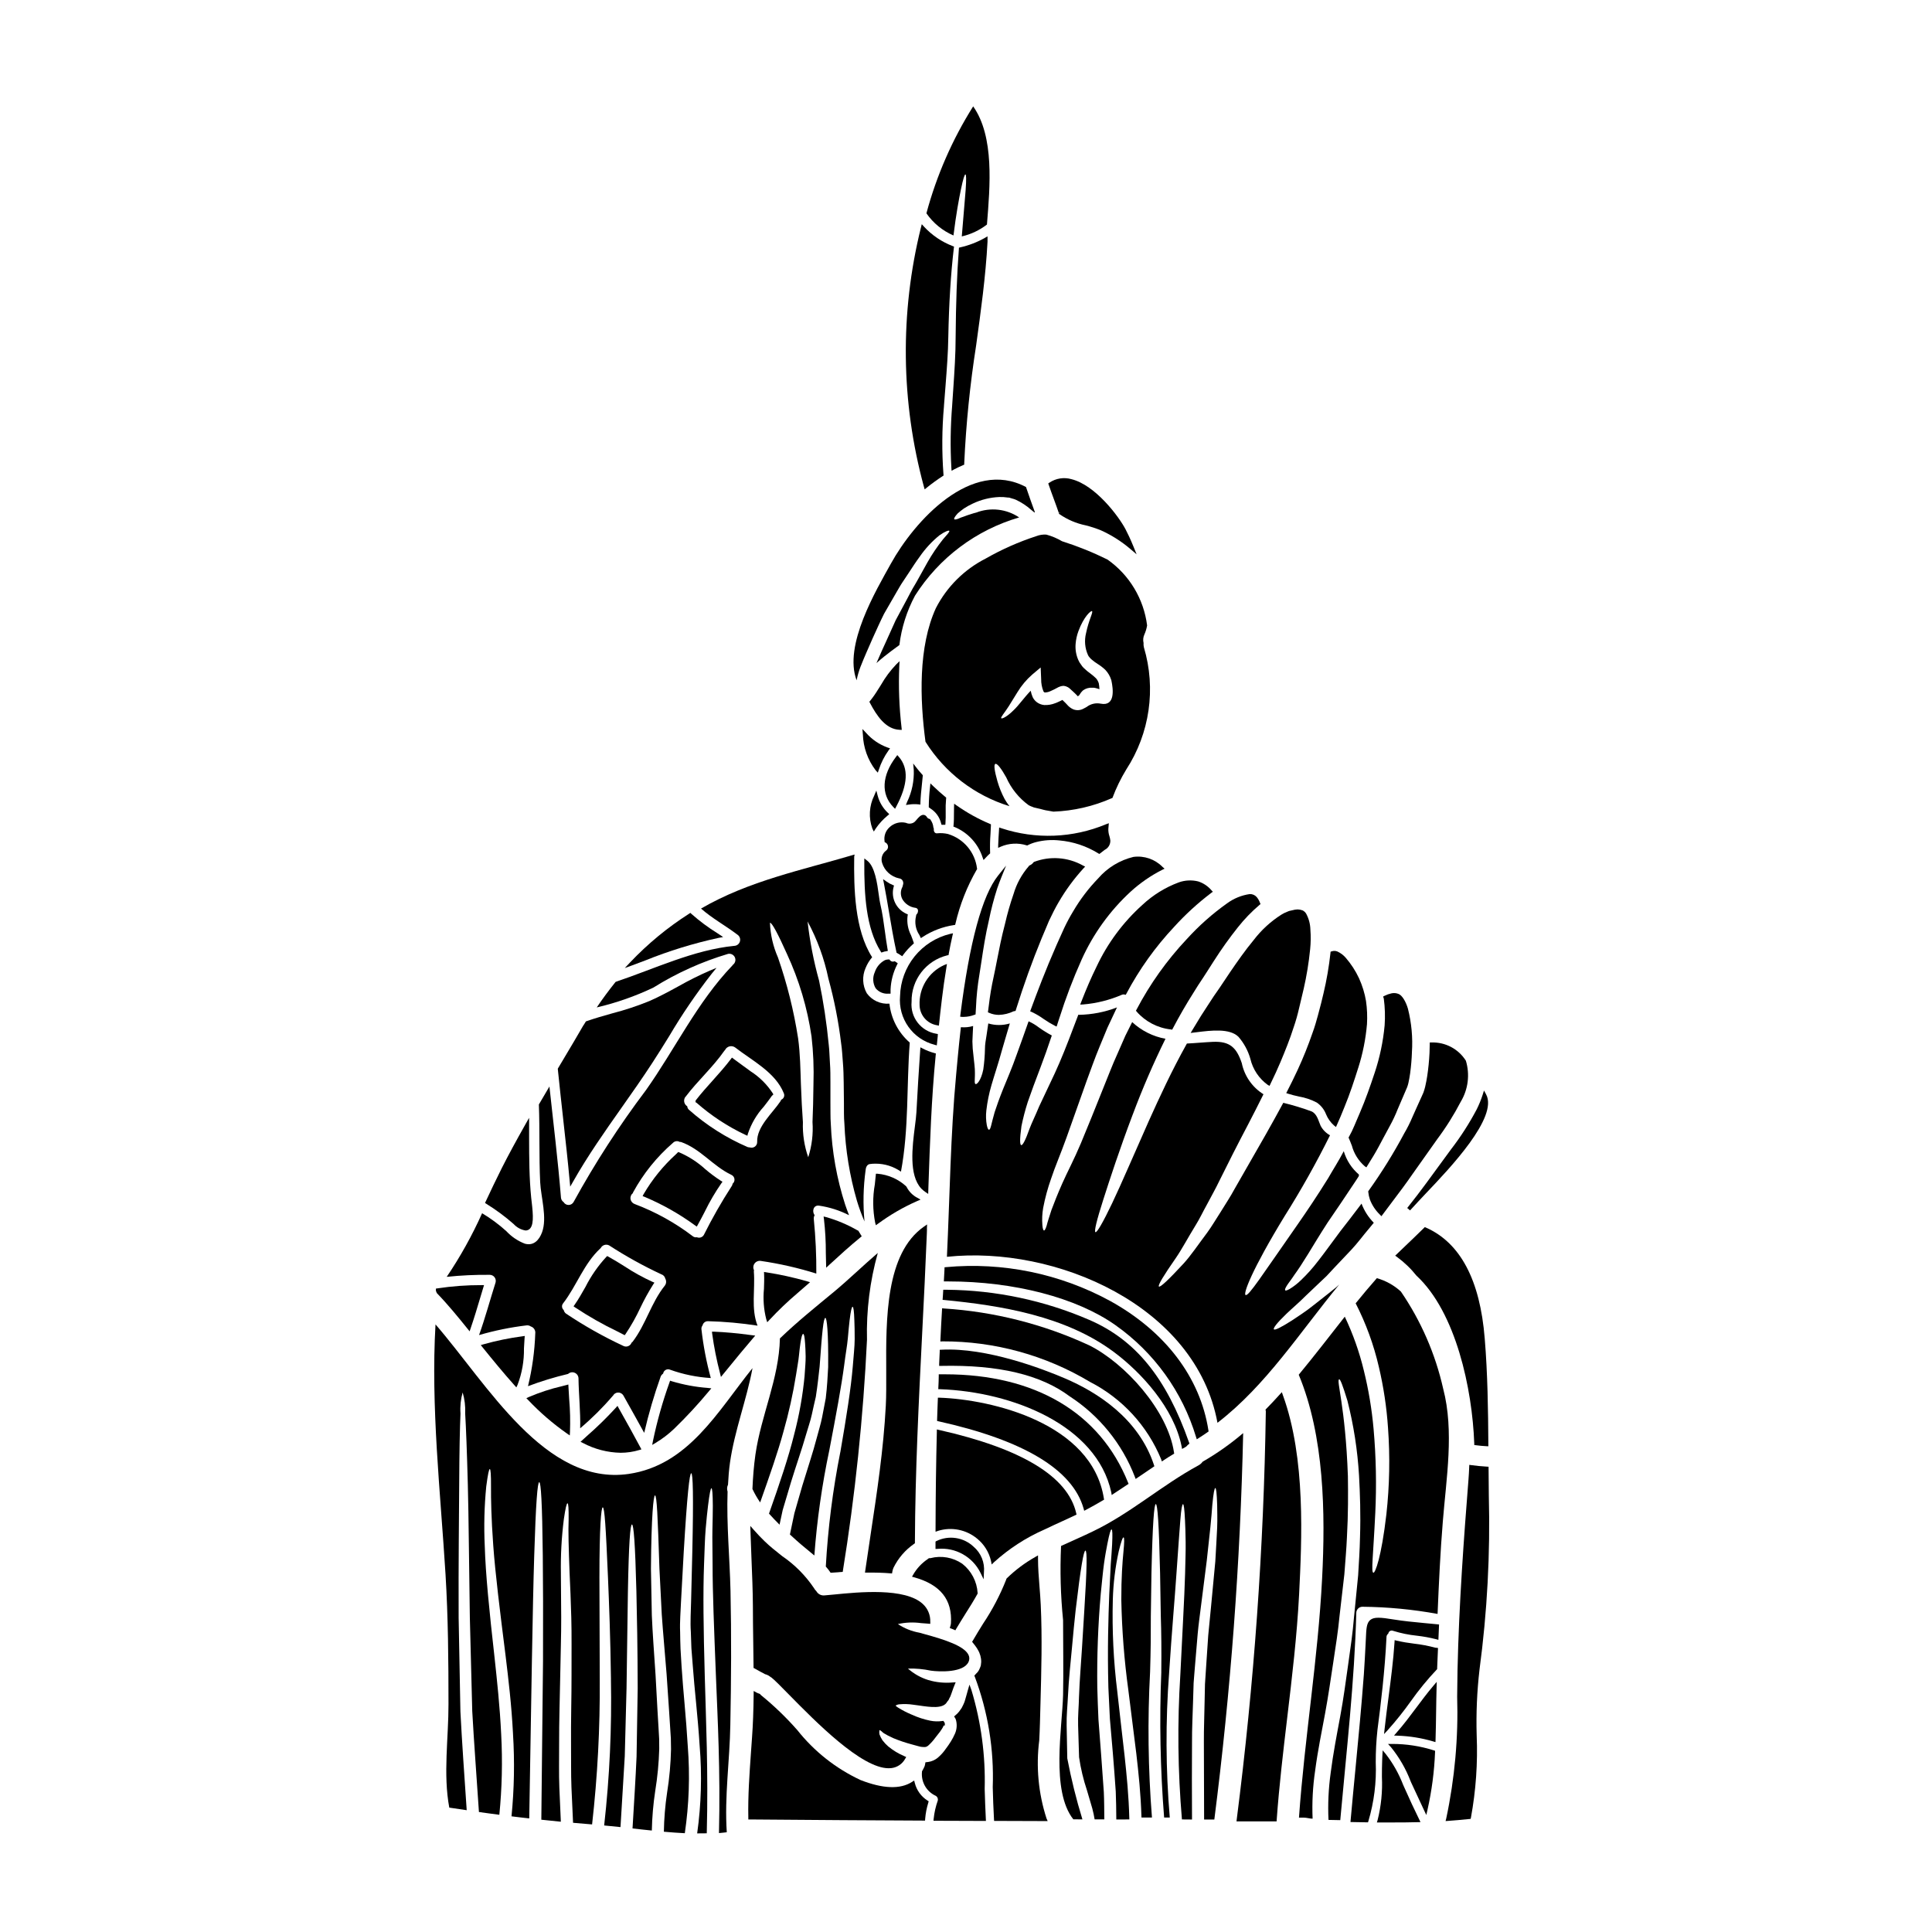
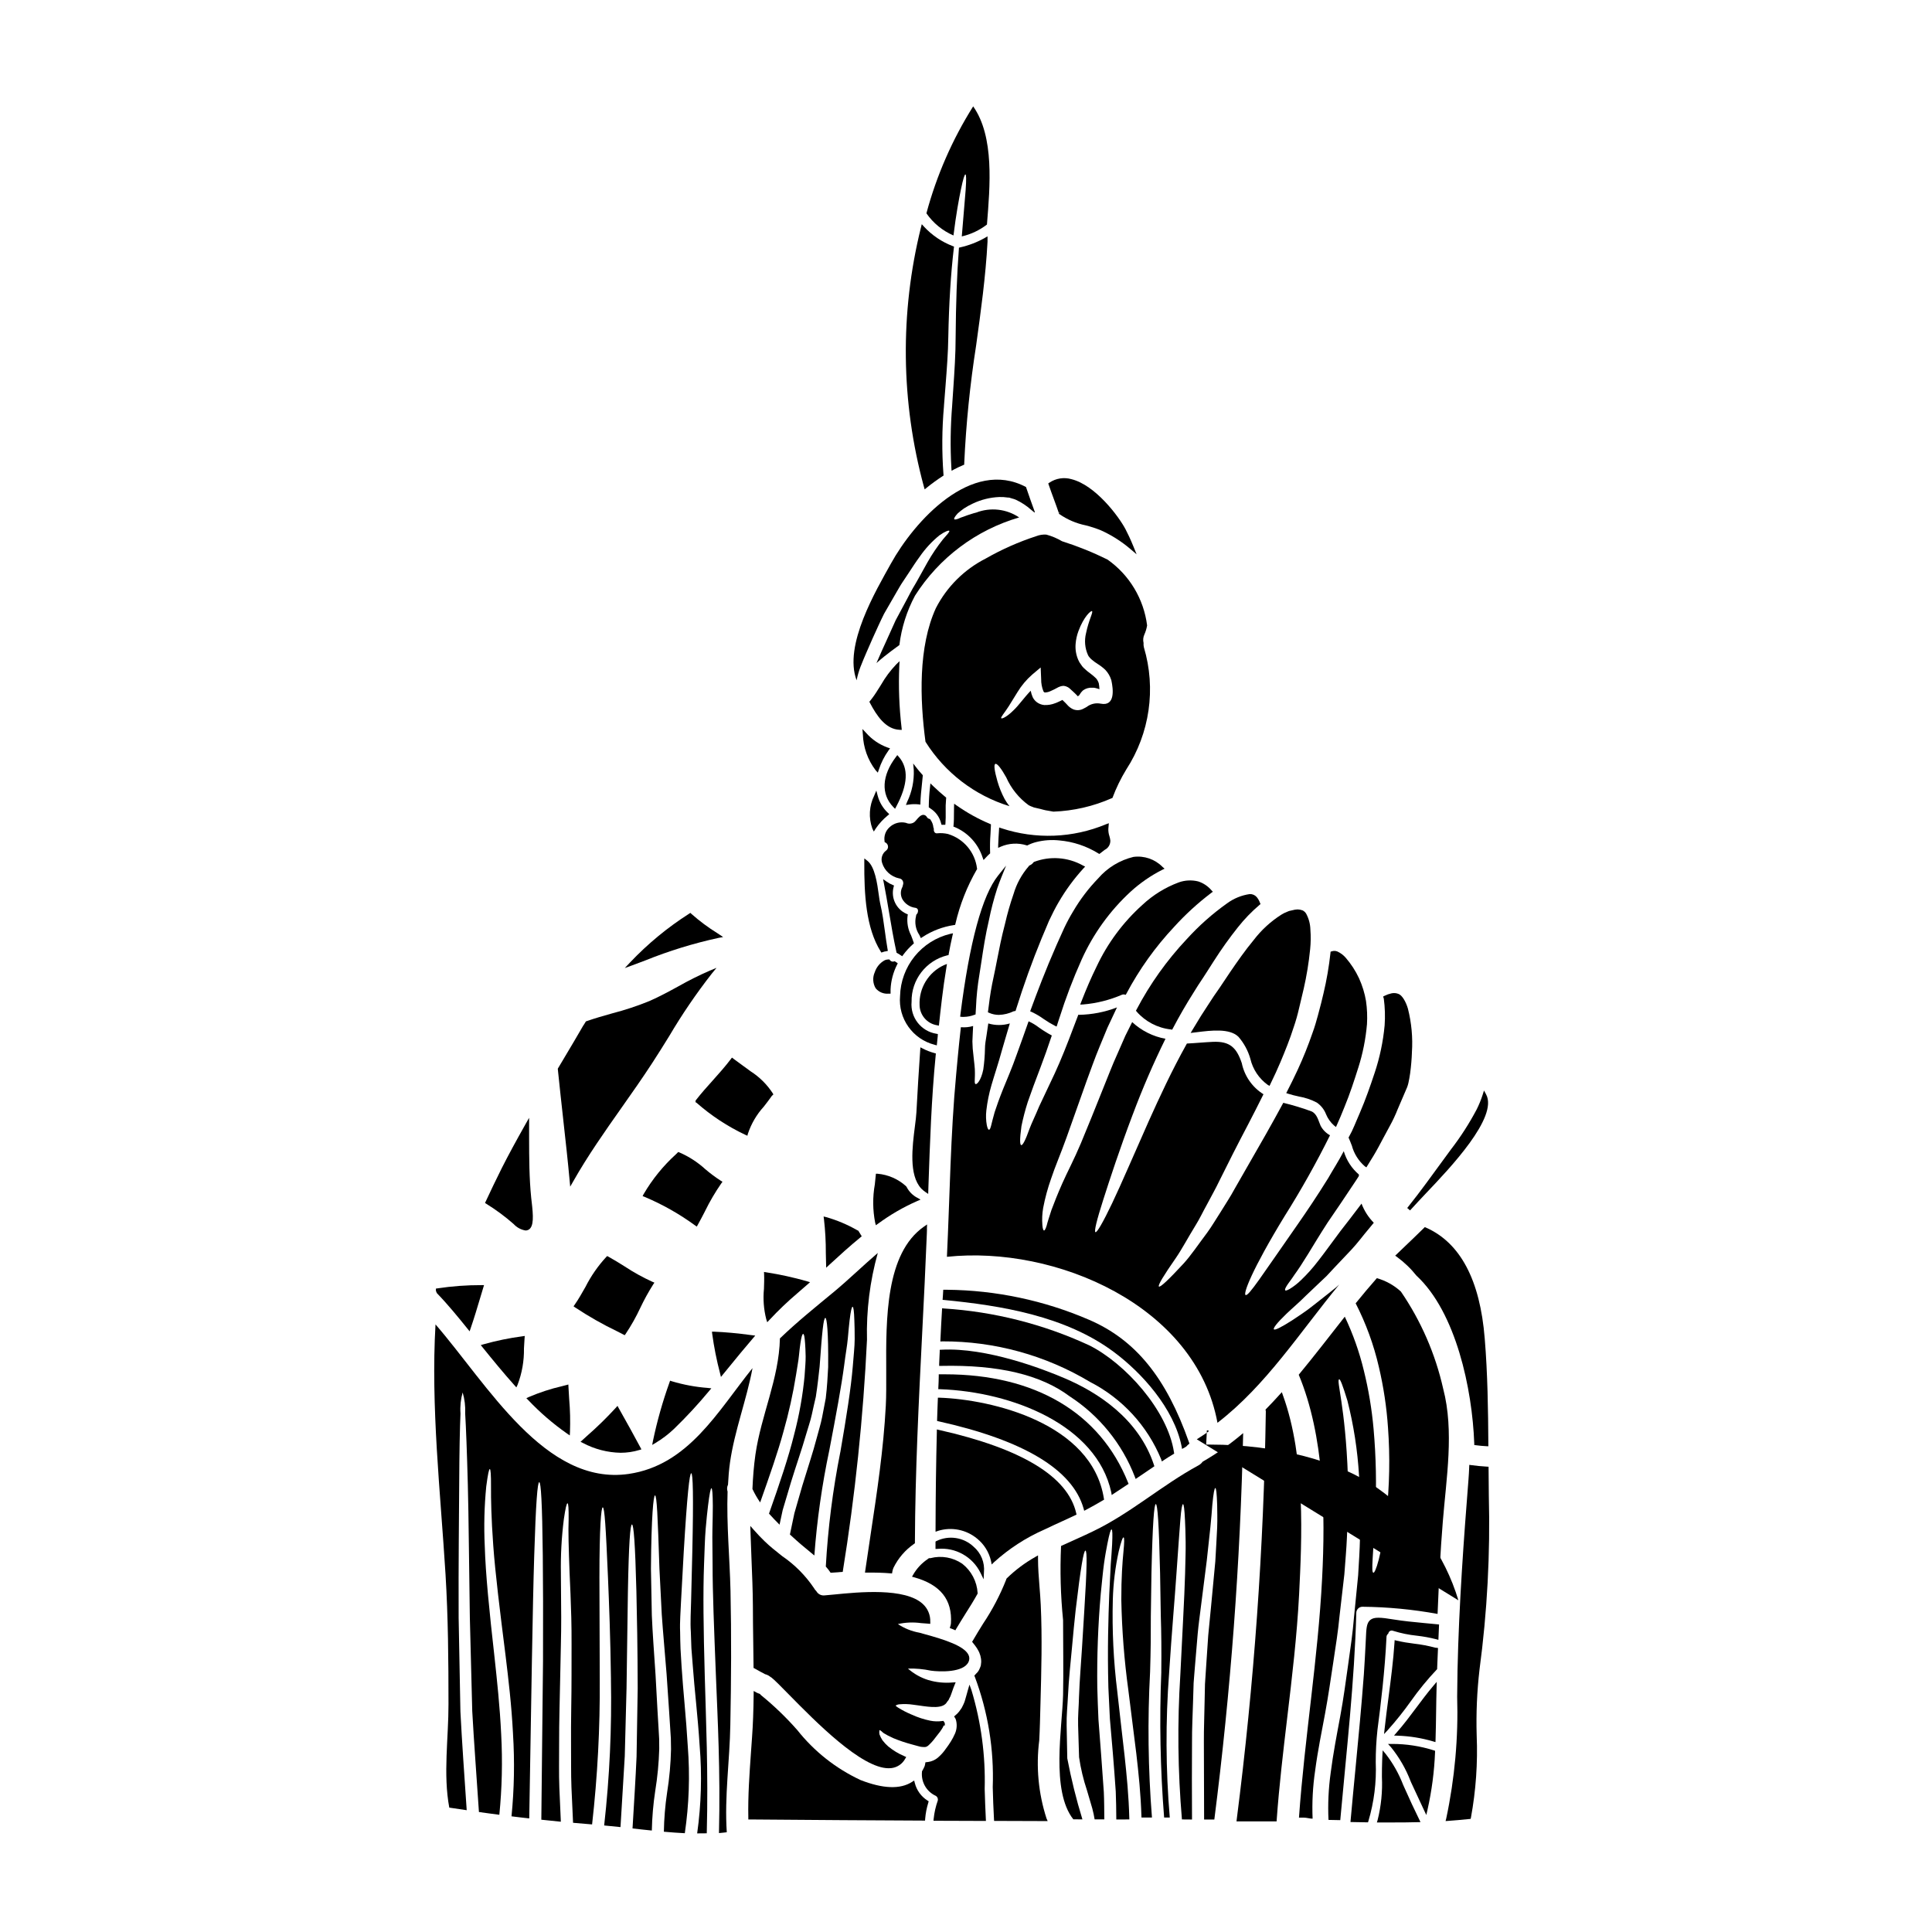
<svg xmlns="http://www.w3.org/2000/svg" fill="#000000" width="800px" height="800px" version="1.1" viewBox="144 144 512 512">
  <g>
    <path d="m390.04 458.53c0.395-11.461 0.789-23.312 1.934-34.934l0.039-0.414-0.395-0.109c-1.051-0.285-2.07-0.68-3.039-1.18l-0.66-0.344-0.055 0.742c-0.395 5.512-0.711 11.125-1.008 16.531-0.051 0.977-0.211 2.219-0.395 3.664-0.691 5.438-1.641 12.879 1.656 16.465l0.121 0.117v0.004c0.309 0.305 0.648 0.582 1.008 0.828l0.738 0.504z" />
    <path d="m374.75 550.48c-0.488 3.223-0.977 6.453-1.441 9.711l-0.082 0.566h0.574c2.305-0.023 4.328 0.035 6.144 0.191l0.453 0.035 0.074-0.449c0.059-0.359 0.16-0.715 0.305-1.051 1.254-2.555 3.144-4.746 5.484-6.363l0.199-0.145v-0.258c0.074-18.562 1.016-37.32 1.93-55.465 0.434-8.609 0.883-17.512 1.23-26.297 0-0.246 0-0.496 0.023-0.746 0.023-0.25 0-0.484 0-0.727l0.043-0.992-0.816 0.566c-10.176 7.086-10.086 24.359-10.012 38.234 0 3.383 0.035 6.57-0.113 9.254-0.605 11.5-2.328 22.906-3.996 33.934z" />
    <path d="m403.08 566.32v-0.156c-0.18-3.047-1.66-5.867-4.062-7.75-2.465-1.695-5.543-2.238-8.438-1.488h-0.395l-0.375 0.281h0.004c-1.562 1.055-2.867 2.453-3.805 4.09l-0.316 0.547 0.609 0.168c6.926 1.938 10.105 5.926 9.707 12.203-0.027 0.27-0.086 0.531-0.172 0.785l-0.137 0.438 0.605 0.234c0.152 0.062 0.32 0.121 0.48 0.195l0.395 0.184 0.223-0.395c0.789-1.324 1.598-2.621 2.418-3.938 1.09-1.715 2.211-3.492 3.207-5.297z" />
    <path d="m384.12 458.36c-2.086-1.898-4.731-3.055-7.539-3.305h-0.457l-0.043 0.453c-0.066 0.766-0.156 1.551-0.242 2.363-0.598 3.359-0.57 6.801 0.09 10.148l0.184 0.684 0.578-0.414 0.004 0.004c3.219-2.371 6.688-4.383 10.352-5.992l0.914-0.395-0.867-0.488v0.004c-1.223-0.641-2.211-1.645-2.836-2.871z" />
    <path d="m383.1 397.41 0.285-0.395h-0.004c0.762-1.023 1.625-1.965 2.578-2.809l0.238-0.211-0.098-0.309c-0.203-0.637-0.445-1.246-0.672-1.84v0.004c-0.809-1.574-1.129-3.359-0.914-5.117l0.078-0.395-0.359-0.164c-2.723-1.203-4.172-4.203-3.422-7.086l0.109-0.422-0.395-0.164h0.004c-0.531-0.215-1.035-0.492-1.504-0.824l-1-0.691 0.234 1.18c0.48 2.473 0.914 5.012 1.328 7.477 0.59 3.504 1.203 7.121 1.969 10.629l0.051 0.219 0.195 0.105v0.004c0.309 0.164 0.605 0.344 0.891 0.547z" />
    <path d="m387.7 410.39c0.059 2.641 1.984 4.867 4.59 5.309l0.527 0.105 0.059-0.539c0.395-3.598 0.957-9.055 1.941-14.957l0.137-0.844-0.789 0.305c-4.117 1.891-6.676 6.094-6.465 10.621z" />
    <path d="m404.67 562.53 0.086-1.871v0.004c0.25-2.566-0.773-5.094-2.734-6.762-2.66-2.523-6.609-3.117-9.895-1.492l-0.207 0.137v0.246 1.18 0.52l0.52-0.027v0.004c4.762-0.461 9.309 2.078 11.414 6.375z" />
    <path d="m381.73 399.66 0.184-0.371-0.336-0.246c-0.055-0.039-0.105-0.066-0.266-0.168l-0.184-0.133-0.219 0.059 0.004-0.004c-0.391 0.129-0.816-0.008-1.062-0.332l-0.148-0.195h-0.242l-0.004-0.004c-0.328 0.004-0.656 0.066-0.961 0.191-1.27 0.676-2.227 1.816-2.672 3.188-0.621 1.371-0.531 2.961 0.234 4.258 0.844 1.02 2.137 1.551 3.453 1.426h0.5v-0.75c-0.008-0.129-0.008-0.262 0-0.391 0.105-2.273 0.691-4.496 1.719-6.527z" />
    <path d="m391.7 420.88 0.562 0.156 0.246-2.422 0.027-0.586-0.395-0.074c-4.074-0.656-6.945-4.359-6.562-8.473-0.109-5.805 3.812-10.91 9.445-12.305l0.344-0.055 0.062-0.348c0.281-1.574 0.602-3.148 0.957-4.691l0.168-0.754-0.75 0.16h-0.004c-3.715 0.898-7.027 3-9.43 5.977-2.398 2.973-3.75 6.66-3.844 10.48-0.535 5.977 3.352 11.461 9.172 12.934z" />
    <path d="m451.9 531.3 0.527-0.348c0.789-0.531 1.633-1.062 2.457-1.551l0.289-0.168-0.051-0.328c-1.648-11.137-12.988-23.672-22.508-28.398-12.102-5.594-25.133-8.898-38.438-9.746l-0.508-0.055-0.043 0.727c-0.141 2.496-0.289 5.012-0.395 7.527l-0.027 0.551 0.551-0.035h0.004c13.777-0.051 27.309 3.668 39.125 10.758 8.512 4.367 15.188 11.621 18.828 20.469z" />
-     <path d="m461.16 525.43 0.516-0.328c0.82-0.52 1.594-1.035 2.363-1.574l0.25-0.176-0.047-0.305c-2.176-14.035-11.445-26.227-26.105-34.316-13.266-7.207-28.375-10.312-43.41-8.926l-0.422 0.043v0.422c-0.02 0.473-0.047 0.938-0.074 1.402-0.027 0.465-0.051 0.93-0.074 1.398l-0.023 0.52h1.133c17.469 0 33.988 4.297 44.285 11.551 10.27 7.223 17.812 17.691 21.422 29.715z" />
+     <path d="m461.16 525.43 0.516-0.328c0.82-0.52 1.594-1.035 2.363-1.574l0.25-0.176-0.047-0.305l-0.422 0.043v0.422c-0.02 0.473-0.047 0.938-0.074 1.402-0.027 0.465-0.051 0.93-0.074 1.398l-0.023 0.52h1.133c17.469 0 33.988 4.297 44.285 11.551 10.27 7.223 17.812 17.691 21.422 29.715z" />
    <path d="m508.29 428.34c-1.125 3.391-2.383 7.023-3.938 10.629-0.273 0.613-0.527 1.227-0.789 1.84-0.43 1.027-0.852 2.035-1.305 2.984-0.168 0.34-0.34 0.656-0.508 0.977l-0.371 0.703 0.098 0.215c0.266 0.586 0.504 1.215 0.75 1.859h0.012c0.562 2.144 1.762 4.074 3.438 5.527l0.43 0.289 0.266-0.441c0.449-0.742 0.914-1.492 1.395-2.262l0.211-0.344c0.898-1.484 1.719-3.039 2.586-4.68 0.559-1.055 1.129-2.133 1.73-3.207 0.797-1.441 1.5-2.93 2.102-4.461 0.637-1.52 1.305-3.07 2.008-4.68l0.52-1.215c0.129-0.355 0.234-0.719 0.32-1.086 0.164-0.746 0.32-1.602 0.457-2.547 0.254-1.922 0.414-3.793 0.473-5.562h-0.004c0.262-3.898-0.102-7.816-1.066-11.605-0.488-1.664-1.465-3.516-2.516-3.883v0.004c-0.59-0.238-1.238-0.289-1.859-0.141-0.621 0.137-1.223 0.352-1.793 0.637l-0.395 0.203 0.172 0.527h0.004c0.316 2.363 0.391 4.75 0.223 7.125-0.398 4.285-1.289 8.512-2.648 12.594z" />
    <path d="m485.13 433.17-0.266 0.512 0.547 0.18c0.926 0.305 1.875 0.516 2.789 0.719l0.004 0.004c1.664 0.281 3.273 0.824 4.769 1.609 1.113 0.77 1.969 1.855 2.453 3.121 0.473 1.137 1.199 2.152 2.125 2.965l0.492 0.395 0.254-0.562c0.652-1.445 1.305-2.992 1.992-4.723 1.426-3.426 2.695-7.344 3.652-10.383h0.004c1.203-3.766 1.98-7.656 2.32-11.598 0.121-2.043 0.035-4.098-0.258-6.125-0.352-2.078-0.973-4.098-1.844-6.016-0.922-1.977-2.113-3.812-3.543-5.465-0.605-0.695-1.348-1.254-2.188-1.641-0.477-0.195-1.012-0.215-1.5-0.047l-0.312 0.094-0.035 0.328h0.004c-0.395 3.606-1.008 7.188-1.848 10.719-0.211 0.902-0.426 1.773-0.637 2.641l-0.828 3.148c-0.418 1.516-0.848 3.082-1.449 4.691-1.145 3.328-2.457 6.598-3.934 9.793-0.977 2.121-1.988 4.125-2.766 5.641z" />
    <path d="m457.25 527.98 0.582-0.301c0.121-0.066 0.234-0.133 0.348-0.203l0.285-0.211c0.141-0.176 0.297-0.336 0.477-0.473l0.273-0.215-0.113-0.332c-6.035-17.168-14.199-27.191-26.48-32.484h-0.004c-11.895-5.133-24.691-7.84-37.645-7.961h-1l-0.09 1.488c0 0.133 0 0.254-0.027 0.395l-0.059 0.789 0.484 0.043c15.02 1.465 32.098 4.238 44.871 13.754 7.379 5.484 15.984 14.957 17.992 25.062z" />
    <path d="m444.96 535.94 4.965-3.367-0.117-0.355c-4.09-12.367-15.07-19.285-23.562-22.922-5.859-2.512-20.789-8.246-32.758-7.606l-0.449 0.027v0.445c-0.02 0.57-0.047 1.129-0.078 1.688-0.031 0.559-0.051 1.074-0.07 1.602v0.523h0.52c15.246-0.336 26.418 2.363 34.031 8.047h-0.004c7.887 5.113 13.949 12.594 17.316 21.367z" />
    <path d="m470.06 401.52-2.898 4.328c-1.078 1.535-1.969 2.812-2.805 4.152-1.383 2.07-2.754 4.25-4.309 6.879l-0.512 0.859 1.633-0.195c3.867-0.48 8.688-1.059 11.02 1.203 1.473 1.695 2.551 3.688 3.168 5.844 0.652 2.793 2.297 5.254 4.625 6.926l0.453 0.25 0.227-0.469c1.043-2.137 1.914-4.039 2.66-5.809 1.23-2.934 2.516-6.09 3.512-9.254h0.004c0.562-1.641 1.039-3.309 1.422-5.004l1.219-5.148h0.004c0.793-3.477 1.367-7 1.719-10.547 0.176-1.723 0.199-3.457 0.062-5.184-0.035-1.465-0.41-2.898-1.102-4.188-0.223-0.391-0.559-0.703-0.961-0.902-0.426-0.16-0.875-0.246-1.328-0.258-0.098 0.004-0.195 0.012-0.293 0.031-0.109 0-0.246 0.031-0.395 0.035l-1.574 0.355-0.457 0.188c-0.535 0.199-1.051 0.453-1.539 0.754-2.848 1.805-5.352 4.098-7.394 6.777-2.285 2.758-4.309 5.668-6.16 8.375z" />
    <path d="m431.32 544.37 0.535-0.277c1.633-0.855 3.148-1.738 4.445-2.496l0.289-0.168-0.051-0.332c-3.172-20.027-29.84-26.215-43.496-26.691h-0.492l-0.086 2.277c-0.043 1.18-0.09 2.336-0.121 3.496v0.395l0.395 0.09c22.586 5.023 35.516 12.805 38.43 23.133z" />
    <path d="m406.81 558.6 0.637-0.617v-0.004c3.93-3.559 8.406-6.461 13.258-8.602 0.113-0.062 0.223-0.109 0.414-0.191 1.512-0.727 3.039-1.43 4.543-2.113 1.102-0.508 2.195-1.012 3.269-1.516l0.359-0.168-0.086-0.395c-2.223-9.707-14.453-17.117-36.348-22.043l-0.582-0.133v0.602c-0.207 8.266-0.324 16.953-0.344 25.816v0.691l0.656-0.227-0.004-0.004c3.574-1.109 7.469-0.34 10.352 2.047 1.875 1.516 3.18 3.621 3.703 5.973z" />
    <path d="m438.61 540.19 0.598-0.395c1.18-0.766 2.359-1.543 3.543-2.336l0.332-0.219-0.148-0.371c-7.434-18.5-24.637-28.664-48.504-28.664h-1.652v0.477c0 0.996-0.062 2-0.105 2.977l-0.02 0.496h0.496c19.121 0.684 41.469 9.52 45.344 27.305z" />
    <path d="m377.56 396.43 0.355-0.098c0.086-0.027 0.172-0.055 0.254-0.09 0.059-0.023 0.117-0.043 0.176-0.059 0.062-0.012 0.129-0.023 0.195-0.031 0.102-0.012 0.203-0.031 0.305-0.055l0.445-0.105-0.078-0.453c-0.273-1.547-0.488-3.148-0.695-4.676-0.332-2.434-0.672-4.957-1.254-7.402-0.117-0.484-0.227-1.281-0.359-2.203-0.438-3.207-1.043-7.594-3.066-9.16l-0.789-0.609v0.996c-0.047 8.605 0.445 17.422 4.328 23.637z" />
    <path d="m390.68 586.74c2.363 0.332 8.723 0.559 10.004-2.344v0.004c0.273-0.586 0.266-1.262-0.023-1.84-1.125-2.363-6.297-4.039-11.684-5.512-0.559-0.148-1.016-0.277-1.328-0.371l0.004 0.004c-2.039-0.363-3.981-1.141-5.703-2.285 2.012-0.453 4.094-0.539 6.141-0.254l1.91 0.145 0.531 0.051v-0.535h-0.004c0.07-1.809-0.664-3.551-2.008-4.766-4.746-4.328-16.926-3.125-23.508-2.469-0.945 0.09-1.773 0.172-2.445 0.223h0.004c-0.887 0.121-1.762-0.305-2.211-1.082l-0.078-0.102c-0.219-0.199-0.398-0.434-0.535-0.695-2.254-3.359-5.129-6.258-8.473-8.535-1.695-1.348-3.301-2.609-4.652-3.938-0.941-0.91-1.887-1.898-2.879-3.027l-0.902-1.027 0.039 1.367c0.074 2.461 0.172 4.922 0.273 7.375 0.168 4.098 0.344 8.332 0.371 12.453 0 3.207 0.047 6.422 0.094 9.641 0.027 2.164 0.059 4.328 0.078 6.5v0.297l0.266 0.133c0.441 0.234 0.887 0.484 1.328 0.738l0.18 0.105c0.359 0.203 0.703 0.395 1.133 0.605l0.172 0.09 0.219 0.062 0.117 0.031 0.004 0.004c0.422 0.156 0.812 0.383 1.152 0.676 0.055 0.031 0.117 0.059 0.168 0.094 0.824 0.637 2.473 2.312 4.562 4.445 7.273 7.391 19.285 19.609 26.512 19.605h0.004c0.234 0 0.469-0.012 0.703-0.039 1.547-0.176 2.914-1.094 3.66-2.461l0.281-0.473-0.496-0.227c-1.543-0.652-2.981-1.523-4.273-2.586-0.539-0.465-1.027-0.984-1.457-1.551l-0.078-0.09c-0.32-0.496-0.582-1.023-0.789-1.574-0.066-0.371-0.066-0.746 0-1.113 0.051 0 0.312 0.059 0.984 0.707 0.195 0.141 0.402 0.262 0.617 0.367 0.203 0.098 0.395 0.211 0.574 0.336 0.207 0.086 0.422 0.195 0.645 0.312 0.293 0.148 0.605 0.312 0.945 0.453h0.004c1.543 0.637 3.133 1.172 4.75 1.602 0.473 0.137 0.949 0.266 1.434 0.395l0.633 0.168c0.242 0.07 0.492 0.113 0.746 0.129 0.836 0.059 1.012 0.039 1.406-0.223l0.164-0.113c0.715-0.645 1.363-1.359 1.926-2.141l1.23-1.574c0.164-0.211 0.316-0.434 0.453-0.664 0.207-0.301 0.379-0.625 0.516-0.965h0.301v-0.492l-0.074-0.285v0.004c-0.043-0.078-0.09-0.152-0.148-0.219l-0.172-0.238-0.297 0.039c-1.047 0.148-2.109 0.121-3.148-0.082-1.719-0.352-3.391-0.898-4.981-1.633l-0.246-0.105-0.004-0.004c-1.07-0.453-2.106-0.988-3.098-1.598-0.328-0.168-0.629-0.391-0.891-0.66 0.316-0.211 0.68-0.332 1.059-0.352 1.211-0.109 2.43-0.07 3.637 0.113 0.473 0.055 0.992 0.129 1.527 0.207 3.012 0.441 6.43 0.941 7.438-0.973l0.395-0.5 0.219-0.473c0.168-0.27 0.301-0.559 0.395-0.863 0.051-0.137 0.098-0.281 0.164-0.445 0.105-0.324 0.223-0.641 0.336-0.957l0.184-0.516c0.078-0.176 0.145-0.355 0.207-0.52l0.367-0.91-0.789 0.051h0.004c-2.164 0.195-4.348-0.016-6.434-0.629-2.008-0.617-3.863-1.66-5.434-3.055 2.039-0.055 4.078 0.133 6.074 0.551z" />
    <path d="m345.45 542.16c2.566-7.242 4.723-13.418 6.156-18.695 1.426-5 2.551-10.078 3.371-15.211 0.281-1.945 0.621-3.57 0.746-4.938 0.125-1.367 0.281-2.481 0.395-3.332 0.254-1.73 0.492-2.477 0.727-2.477s0.395 0.742 0.512 2.5c0.062 0.898 0.129 2.008 0.148 3.438 0.02 1.43-0.148 3.078-0.277 5.086h0.008c-0.5 5.301-1.438 10.555-2.801 15.703-1.457 5.902-3.781 12.797-6.644 20.891 0.898 1.004 1.836 1.969 2.797 2.93 0.301-1.305 0.555-2.606 0.832-3.867 0.789-2.586 1.496-5.043 2.199-7.391 1.434-4.656 2.91-8.801 3.977-12.559 0.535-1.883 1.18-3.652 1.539-5.34s0.723-3.246 1.066-4.723c0.469-3.012 0.746-5.684 1.004-7.988 0.66-9.273 1.027-12.926 1.52-12.926 0.395 0 0.832 3.566 0.746 13.051-0.129 2.363-0.262 5.117-0.641 8.266-0.301 1.574-0.621 3.246-0.965 5.019-0.344 1.77-0.918 3.543-1.43 5.512-1.004 3.867-2.418 8.016-3.824 12.648-0.66 2.305-1.367 4.723-2.094 7.285-0.395 1.789-0.789 3.695-1.18 5.617 0.598 0.535 1.18 1.066 1.793 1.625 1.496 1.348 3.121 2.606 4.68 3.938l0.004-0.008c0.699-9.395 2.027-18.73 3.977-27.945 1.789-9.336 3.203-16.965 3.938-22.539 0.34-2.777 0.789-5.117 0.961-7.086s0.32-3.543 0.469-4.785c0.301-2.457 0.555-3.543 0.789-3.543 0.23 0 0.395 1.133 0.469 3.633 0.062 1.258 0.086 2.926 0.086 4.934 0 2.008-0.301 4.488-0.512 7.328-0.473 5.684-1.668 13.246-3.289 22.605h-0.008c-1.992 10.008-3.277 20.145-3.844 30.336 0.465 0.516 0.895 1.062 1.277 1.645 0.984-0.082 2.074-0.148 3.207-0.23v-0.004c3.297-20.363 5.441-40.898 6.43-61.508-0.195-7.769 0.77-15.523 2.863-23.008-3.891 3.332-7.586 6.941-11.535 10.234-4.828 3.996-9.84 8.016-14.402 12.414-0.254 10.746-4.977 20.273-6.496 30.809-0.426 3.012-0.66 6.047-0.789 9.102l0.004-0.004c0.582 1.238 1.266 2.43 2.043 3.559z" />
    <path d="m347.07 493.62 0.254 0.789 0.57-0.602 0.004-0.004c2.348-2.523 4.844-4.906 7.477-7.137 0.879-0.75 1.754-1.52 2.633-2.289l0.66-0.582-0.844-0.254 0.004-0.004c-3.535-1.004-7.129-1.793-10.762-2.359l-0.598-0.094 0.027 0.613c0.055 1.254 0 2.582-0.039 3.863-0.266 2.703-0.059 5.43 0.613 8.059z" />
    <path d="m382.39 319.22-0.898 0.867c-1.547 1.625-2.891 3.43-4.004 5.379l-0.191 0.309c-0.199 0.309-0.395 0.629-0.609 0.957h-0.004c-0.625 1.039-1.32 2.039-2.086 2.984l-0.211 0.25 0.152 0.301c1.82 3.445 4.176 6.984 7.871 7.141l0.57 0.023-0.059-0.566 0.004-0.004c-0.637-5.441-0.836-10.922-0.602-16.395z" />
    <path d="m362.92 478.87 0.027 1.086 0.789-0.734c2.617-2.414 5.434-4.969 8.289-7.309l0.344-0.285-0.238-0.383c-0.203-0.312-0.395-0.621-0.578-0.949l-0.07-0.129-0.395-0.195v-0.004c-2.562-1.461-5.293-2.606-8.129-3.418l-0.695-0.168 0.094 0.711c0.344 2.981 0.508 5.977 0.496 8.977 0.027 0.949 0.043 1.863 0.066 2.801z" />
    <path d="m484.95 492.14c1.305-1.277 3.117-2.754 5.172-4.824 1.047-0.984 2.199-2.094 3.461-3.289 0.617-0.598 1.281-1.219 1.969-1.863 0.637-0.68 1.305-1.41 2.008-2.156 1.391-1.473 2.906-3.074 4.531-4.785 1.625-1.711 3.117-3.777 4.867-5.828 0.363-0.449 0.727-0.898 1.109-1.348v-0.004c-1.426-1.445-2.531-3.172-3.246-5.07-2.051 2.754-3.977 5.191-5.641 7.348-2.262 3.012-4.164 5.703-5.875 7.871h-0.004c-1.359 1.789-2.859 3.469-4.484 5.023-0.914 0.898-1.922 1.688-3.012 2.359-0.703 0.395-1.09 0.516-1.215 0.367-0.125-0.148 0-0.535 0.426-1.219 0.426-0.684 1.18-1.602 2.094-2.992 0.984-1.348 2.137-3.117 3.543-5.402 1.406-2.285 3.055-5.062 5.191-8.352 2.285-3.289 4.656-6.856 7.477-11.086 0.234-0.395 0.512-0.812 0.789-1.219l-0.004-0.008c-0.004-0.129 0.004-0.262 0.023-0.391-1.914-1.633-3.309-3.785-4.019-6.195-1.348 2.606-2.863 4.914-4.144 7.176-2.969 4.785-5.703 8.824-8.098 12.266-9.613 13.738-12.988 19.059-13.777 18.672-0.66-0.324 1.574-6.519 10.34-20.891l0.004-0.004c4.371-6.938 8.387-14.09 12.031-21.434-1.062-0.582-1.934-1.465-2.496-2.535-0.598-1.348-0.922-3.102-2.363-3.781v-0.004c-2.461-0.902-4.969-1.668-7.519-2.285-1.574 2.93-3.148 5.727-4.66 8.418-2.949 5.117-5.684 9.934-8.184 14.293-1.18 2.199-2.562 4.25-3.758 6.215-1.258 1.926-2.332 3.801-3.543 5.449-2.438 3.246-4.379 6.156-6.324 8.266-3.887 4.207-6.152 6.344-6.496 6.047-0.344-0.301 1.309-2.992 4.488-7.562 1.574-2.285 3.184-5.34 5.254-8.699 1.047-1.664 1.945-3.609 3.035-5.555 1.047-2.008 2.223-4.039 3.309-6.32 2.223-4.512 4.746-9.484 7.504-14.719 1.348-2.606 2.754-5.32 4.121-8.098v-0.004c-2.961-1.848-5.039-4.824-5.746-8.246-1.391-4.125-3.148-5.832-7.648-5.641-2.305 0.105-4.594 0.34-6.898 0.449-4.059 7.262-7.285 14.293-10.086 20.508-4.082 9.168-7.285 16.707-9.723 21.812s-4.016 7.82-4.422 7.672 0.344-3.227 2.07-8.613c1.727-5.383 4.231-13.113 7.82-22.602l0.004 0.004c2.551-6.82 5.441-13.512 8.66-20.043-3.305-0.602-6.363-2.137-8.824-4.422-0.617 1.238-1.215 2.457-1.816 3.633-0.703 1.641-1.41 3.246-2.094 4.781-1.41 3.078-2.519 6.09-3.672 8.887-2.242 5.598-4.211 10.531-6.008 14.809-1.793 4.273-3.629 7.691-4.914 10.598-1.281 2.906-2.199 5.234-2.887 7.086-0.598 1.859-1.047 3.203-1.258 4.102-0.281 0.898-0.512 1.328-0.703 1.328s-0.367-0.449-0.449-1.434h0.004c-0.125-1.52-0.051-3.051 0.211-4.551 0.5-2.629 1.203-5.215 2.094-7.734 1.023-3.117 2.586-6.691 4.102-10.938 1.516-4.293 3.289-9.273 5.32-14.977 1.066-2.863 2.113-5.902 3.461-9.145 0.66-1.602 1.348-3.266 2.051-4.957 0.789-1.691 1.598-3.422 2.438-5.191 0.043-0.059 0.078-0.125 0.105-0.191-3.219 1.242-6.633 1.906-10.082 1.969-0.062 0-0.105-0.043-0.168-0.043-0.395 1.047-0.789 2.094-1.18 3.098-1.77 4.723-3.441 8.93-5.062 12.434-1.625 3.441-2.992 6.348-4.144 8.781-1.004 2.438-1.969 4.359-2.543 5.902-1.09 3.078-1.82 4.426-2.199 4.359-0.383-0.062-0.43-1.539 0.043-4.981l-0.004 0.004c0.441-2.18 1.004-4.336 1.684-6.453 0.898-2.566 2.012-5.664 3.379-9.188 0.961-2.5 1.945-5.32 2.992-8.438-1.195-0.637-2.344-1.348-3.441-2.137-0.84-0.645-1.746-1.188-2.711-1.621-1.133 3.203-2.16 6.129-3.121 8.738-1.281 3.672-2.668 6.793-3.652 9.25-0.984 2.457-1.707 4.508-2.223 6.09-0.918 3.148-1.023 4.613-1.492 4.656-0.215 0-0.395-0.344-0.578-1.18l-0.004-0.004c-0.234-1.289-0.277-2.606-0.129-3.906 0.258-2.266 0.707-4.504 1.348-6.691 0.789-2.734 1.82-5.727 2.844-9.484 0.621-2.094 1.281-4.426 2.031-6.898l-0.004-0.004c-1.859 0.555-3.844 0.555-5.703 0-0.148 1.066-0.301 2.094-0.449 3.055-0.105 0.66-0.191 1.305-0.301 1.922-0.105 0.617-0.105 1.113-0.129 1.668-0.031 1.863-0.184 3.727-0.449 5.574-0.617 3.035-1.77 4.019-2.051 3.844-0.426-0.211-0.062-1.367-0.191-3.996-0.082-1.348-0.344-3.031-0.555-5.379-0.043-0.578-0.062-1.262-0.086-1.906 0.043-0.637 0.066-1.277 0.086-1.969 0.02-0.688 0.086-1.391 0.105-2.137-1.051 0.312-2.152 0.418-3.246 0.32-0.66 5.812-1.047 10.449-1.238 12.434-1.516 16.086-1.684 32.273-2.457 48.414 28.781-3.055 65.996 12.926 71.699 43.988 12.926-9.953 21.875-24.059 32.273-36.641-0.234 0.191-0.469 0.43-0.684 0.621-0.746 0.617-1.473 1.18-2.176 1.75-1.391 1.09-2.672 2.113-3.824 3.012-2.305 1.859-4.328 3.098-5.832 4.125-3.098 1.969-4.57 2.648-4.805 2.363-0.242-0.289 0.727-1.625 3.356-4.148z" />
    <path d="m525.86 452.24c-1.332 1.812-2.617 3.543-3.856 5.266-1.527 2.09-3.148 4.199-5.074 6.625l0.746 0.641 2.312-2.504c0.426-0.48 1.121-1.211 2.004-2.133 6.207-6.519 19.129-20.074 15.836-26.121l-0.551-1.016-0.352 1.098 0.004 0.004c-0.43 1.34-0.965 2.648-1.594 3.906-1.965 3.727-4.246 7.273-6.82 10.609z" />
    <path d="m521.9 469.33-0.305-0.137-0.238 0.234c-1.855 1.828-3.543 3.449-4.961 4.793-0.863 0.828-1.621 1.547-2.238 2.148l-0.418 0.395 0.477 0.344c1.934 1.414 3.672 3.082 5.164 4.957 10.465 9.691 14.789 30.016 15.312 44.477v0.395l0.395 0.059c0.934 0.129 1.859 0.215 2.82 0.262l0.52 0.023v-0.52c-0.059-9.055-0.184-18.703-0.961-28.043-1.23-15.477-6.477-25.375-15.566-29.387z" />
-     <path d="m506.71 459.54-0.105 0.145v0.188c0.066 0.688 0.211 1.367 0.434 2.019 0.582 1.516 1.484 2.879 2.652 4.004l0.395 0.414 0.352-0.461c0.473-0.621 0.938-1.246 1.41-1.883l0.832-1.109c2.051-2.707 3.906-5.172 5.797-7.918l6.367-8.992h-0.004c2.363-3.152 4.461-6.492 6.277-9.984 1.965-3.269 2.457-7.215 1.355-10.867-1.961-3.109-5.426-4.949-9.102-4.832h-0.461l-0.074 2.793c-0.109 2.133-0.309 4.106-0.594 6.023-0.137 0.938-0.328 1.906-0.566 2.961-0.121 0.457-0.293 1.078-0.465 1.527l-0.574 1.277c-0.426 0.934-0.84 1.859-1.246 2.754-0.328 0.734-0.648 1.465-0.977 2.184l-0.129 0.293c-0.621 1.469-1.336 2.898-2.144 4.269-2.809 5.266-5.957 10.34-9.43 15.195z" />
    <path d="m381.8 344.11-0.363 0.48c-3.746 4.91-4.016 9.871-0.711 13.27l0.473 0.484 0.316-0.594c3.106-5.82 3.328-10.133 0.684-13.184z" />
    <path d="m397.6 357.51-0.746-0.516-0.027 0.906c0 0.547 0 1.09-0.02 1.633 0 1.035 0 2.102-0.105 3.148l-0.035 0.375 0.355 0.133h-0.004c3.492 1.469 6.176 4.379 7.356 7.977l0.277 0.75 0.547-0.582c0.332-0.355 0.66-0.707 1.012-1.016l0.18-0.156v-0.238c-0.059-1.625-0.023-3.254 0.098-4.879 0.043-0.746 0.086-1.5 0.113-2.258v-0.34l-0.316-0.129h0.004c-3.059-1.293-5.969-2.902-8.688-4.809z" />
    <path d="m379.66 359.75-0.395-0.375c-1.285-1.215-2.207-2.766-2.66-4.477l-0.367-1.383-0.562 1.32h0.004c-1.352 2.727-1.531 5.883-0.5 8.746l0.395 0.789 0.465-0.734-0.004-0.004c0.898-1.324 1.98-2.508 3.219-3.519z" />
    <path d="m372.55 337.19 0.113 1.41h0.004c0.109 3.457 1.293 6.789 3.391 9.539l0.574 0.625 0.262-0.789v0.004c0.594-1.828 1.465-3.555 2.582-5.117l0.395-0.543-0.621-0.207h-0.004c-2.203-0.793-4.168-2.129-5.719-3.887z" />
    <path d="m398.46 413.44 0.512 0.043h0.504c0.941-0.016 1.875-0.203 2.754-0.543l0.305-0.105 0.109-1.805v-0.004c0.113-2.926 0.418-5.836 0.906-8.723 0.191-1.156 0.375-2.363 0.562-3.621 0.492-3.266 1.051-6.965 1.969-10.852 0.57-2.832 1.301-5.633 2.188-8.383 0.34-0.957 0.699-1.969 1.102-2.953l1.254-3.098-2.094 2.606c-4.227 5.254-7.598 17.676-10.016 36.902z" />
    <path d="m379.69 363.27c-1 0.922-1.48 2.281-1.277 3.629l0.027 0.277 0.25 0.121v-0.004c0.367 0.203 0.605 0.578 0.641 0.992 0.051 0.422-0.129 0.84-0.469 1.094-1.051 0.754-1.492 2.098-1.086 3.324 0.652 2.074 2.379 3.633 4.508 4.078 0.375 0.035 0.711 0.242 0.902 0.566 0.211 0.355 0.25 0.789 0.105 1.18l-0.027 0.121c-0.016 0.125-0.051 0.25-0.098 0.367-0.551 1-0.574 2.207-0.055 3.227 0.715 1.281 1.996 2.144 3.449 2.336 0.305 0.016 0.574 0.207 0.688 0.492 0.113 0.445-0.016 0.918-0.336 1.25l-0.094 0.102-0.059 0.359c-0.426 1.719-0.105 3.539 0.887 5.008l0.395 0.828 0.477-0.316h-0.004c2.508-1.629 5.336-2.703 8.289-3.148l0.32-0.051 0.082-0.316c1.164-5.027 3.066-9.855 5.644-14.328l0.102-0.16-0.035-0.188v-0.004c-0.535-4.242-3.5-7.777-7.582-9.051l-0.145-0.047h-0.004c-0.902-0.203-1.832-0.266-2.754-0.18-0.254 0.055-0.52-0.016-0.703-0.199-0.211-0.25-0.301-0.578-0.25-0.902v-0.109l-0.078-0.223-0.039-0.105c-0.066-0.754-0.34-1.469-0.789-2.074l-0.105-0.152-0.176-0.043v-0.004c-0.277-0.066-0.52-0.246-0.66-0.492-0.176-0.324-0.496-0.539-0.863-0.578h-0.074c-0.688 0-1.285 0.699-1.82 1.328-0.172 0.219-0.363 0.422-0.574 0.605-0.652 0.453-1.496 0.523-2.211 0.18-1.578-0.379-3.234 0.078-4.398 1.211z" />
    <path d="m384.08 357.33 0.879-0.125c0.809-0.113 1.625-0.129 2.438-0.043l0.523 0.055v-0.523c0.055-1.605 0.227-3.238 0.395-4.816 0.078-0.75 0.156-1.496 0.223-2.25v-0.203l-0.418-0.473c-0.371-0.422-0.734-0.836-1.09-1.297l-1.027-1.32 0.148 1.664h0.004c0.121 2.941-0.48 5.867-1.762 8.52z" />
    <path d="m418.01 372.42-0.152 0.137c-0.238 0.336-0.562 0.598-0.945 0.754l-0.211 0.133-0.082 0.129c-1.859 2.141-3.231 4.656-4.027 7.375-0.883 2.551-1.629 5.152-2.231 7.785l-0.047 0.188c-0.918 3.469-1.547 6.723-2.106 9.59-0.301 1.531-0.582 2.996-0.891 4.398v-0.004c-0.555 2.508-0.98 5.039-1.277 7.59l-0.234 1.773 0.344 0.148v0.004c0.809 0.355 1.68 0.535 2.562 0.535 1.352-0.039 2.68-0.367 3.898-0.953 0.074-0.023 0.152-0.039 0.227-0.043l0.297-0.051 0.086-0.289c2.129-6.773 4.289-12.777 6.801-18.895 0.426-1.02 0.859-2.055 1.309-3.102l0.672-1.605c0.789-1.684 1.621-3.336 2.539-4.914v0.004c1.867-3.219 4.074-6.223 6.582-8.969l0.449-0.484-0.59-0.293c-3.973-2.219-8.723-2.562-12.973-0.941z" />
    <path d="m390.5 358.2 0.141 0.109h0.004c1.379 0.891 2.363 2.277 2.754 3.871l0.117 0.395h1.004l0.039-0.457c0.078-0.984 0.066-1.969 0.059-2.949v0.004c-0.035-1.125-0.004-2.25 0.098-3.367l0.035-0.434-0.18-0.145c-1.055-0.855-2.125-1.812-3.281-2.922l-0.723-0.699-0.105 1.004h-0.004c-0.191 1.684-0.301 3.375-0.32 5.07v0.281l0.234 0.141c0.047 0.027 0.09 0.059 0.129 0.098z" />
    <path d="m437.12 362.43c-8.812 3.68-18.656 4.059-27.727 1.066l-0.605-0.203-0.039 0.637c-0.086 1.309-0.168 2.637-0.215 3.973l-0.023 0.789 0.711-0.312-0.004-0.004c2.156-0.926 4.57-1.055 6.812-0.363l0.18 0.055 0.168-0.086c0.723-0.363 1.48-0.641 2.262-0.836 1.992-0.5 4.059-0.645 6.102-0.422 3.652 0.32 7.176 1.488 10.297 3.414l0.285 0.172 0.27-0.191c0.188-0.137 0.367-0.281 0.547-0.422 0.18-0.141 0.418-0.336 0.637-0.488 0.926-0.457 1.5-1.414 1.473-2.449-0.043-0.398-0.125-0.797-0.246-1.18-0.207-0.617-0.305-1.266-0.285-1.918l0.133-1.496z" />
    <path d="m372.09 320.59c0.492-1.281 1.004-2.457 1.516-3.652 0.512-1.195 1.09-2.523 1.645-3.762 1.027-2.238 2.008-4.465 3.035-6.516 1.133-1.988 2.242-3.891 3.289-5.703 0.555-0.922 0.961-1.711 1.621-2.691 0.555-0.812 1.07-1.602 1.574-2.363 1.027-1.574 1.969-3.031 2.93-4.328 1.477-2.152 3.254-4.082 5.281-5.723 1.496-1.047 2.438-1.348 2.586-1.18 0.191 0.234-0.555 0.965-1.688 2.285-1.496 1.887-2.848 3.887-4.039 5.977-0.77 1.391-1.602 2.887-2.5 4.488-0.449 0.812-0.938 1.668-1.473 2.543-0.395 0.684-0.922 1.73-1.391 2.606-1.004 1.859-2.031 3.781-3.117 5.812-0.922 2.027-1.863 4.144-2.844 6.297-0.555 1.238-1.113 2.394-1.625 3.633-0.191 0.469-0.395 0.938-0.617 1.41 1.453-1.305 2.797-2.332 3.938-3.203 0.812-0.621 1.516-1.133 2.137-1.574 0.559-4.586 1.965-9.023 4.144-13.094 6.375-10.035 16.188-17.402 27.598-20.723-3.356-2.266-7.609-2.746-11.387-1.285-0.879 0.191-1.625 0.512-2.332 0.703-0.641 0.254-1.215 0.449-1.727 0.621-0.984 0.469-1.602 0.617-1.75 0.426-0.148-0.191 0.188-0.746 0.918-1.539h-0.004c0.527-0.461 1.074-0.895 1.648-1.301 0.754-0.492 1.543-0.926 2.359-1.305 2.188-1.039 4.566-1.629 6.988-1.73 0.734-0.027 1.473 0.016 2.199 0.129l0.281 0.023h0.129l0.168 0.043 0.129 0.043 0.488 0.148v0.004c0.352 0.078 0.695 0.191 1.027 0.336 1.469 0.688 2.828 1.582 4.039 2.656 0.301 0.254 0.574 0.488 0.855 0.703 0.051-0.004 0.102-0.02 0.148-0.043-0.789-2.223-1.625-4.445-2.363-6.691-14.484-7.715-29.566 9.012-35.816 20.316-3.891 7.027-12.594 21.621-9.078 30.891h0.004c0.25-1.258 0.609-2.492 1.074-3.688z" />
    <path d="m271.41 500.47 0.461 0.566c2.637 3.266 5.488 6.75 8.473 10.086l0.496 0.551 0.316-0.668v-0.004c1.18-3.078 1.754-6.356 1.699-9.652 0.047-0.918 0.094-1.824 0.16-2.691l0.051-0.617-0.609 0.09c-3.496 0.461-6.953 1.172-10.348 2.129z" />
    <path d="m294.62 510.91-1.645 0.434h-0.004c-3.031 0.699-5.992 1.668-8.852 2.894l-0.629 0.293 0.484 0.496v-0.004c3.129 3.305 6.582 6.285 10.309 8.891l0.715 0.484 0.051-0.863v0.004c0.113-2.93 0.043-5.863-0.211-8.785-0.066-1.082-0.137-2.16-0.191-3.234z" />
    <path d="m307.64 516.57-0.457 0.52c-2.414 2.633-4.973 5.133-7.664 7.481l-1.672 1.52 0.637 0.32v-0.004c3.078 1.637 6.496 2.523 9.98 2.594 1.676 0 3.34-0.246 4.945-0.727l0.574-0.172-0.281-0.531c-1.621-3.039-3.445-6.34-5.731-10.391z" />
    <path d="m336.82 539.29c-0.207-0.602-0.168-1.258 0.109-1.832 0.105-1.988 0.254-3.977 0.531-5.902 1.219-8.48 4.406-16.621 5.965-24.992-9.188 11.414-16.984 25.742-32.84 28.047-22.133 3.184-37.344-23.672-51.168-39.629-1.277 21.703 1.328 44.715 2.648 66.164 0.703 11.469 0.789 22.961 0.789 34.461 0.023 8.949-1.453 18.543 0.211 27.43 1.539 0.234 3.078 0.449 4.617 0.684-0.641-9.402-1.258-18.141-1.668-26.133-0.168-9.164-0.32-17.41-0.469-24.867-0.062-14.867 0.105-26.445 0.148-35.289 0.043-8.844 0.168-14.934 0.344-18.844l-0.004-0.004c-0.133-1.875 0.062-3.762 0.574-5.574 0.535 1.801 0.758 3.68 0.668 5.555 0.23 3.891 0.469 9.996 0.703 18.84 0.234 8.844 0.301 20.469 0.535 35.293 0.188 7.41 0.395 15.637 0.637 24.762 0.449 8.184 1.133 17.09 1.773 26.746 1.793 0.262 3.609 0.492 5.402 0.727l0.004 0.004c0.707-7.078 0.871-14.199 0.492-21.301-0.363-7.543-1.109-14.355-1.773-20.508-1.387-12.309-2.363-21.984-2.582-29.418-0.25-5.266-0.117-10.539 0.395-15.785 0.426-3.227 0.723-4.617 0.941-4.617 0.215 0 0.34 1.434 0.32 4.68-0.02 3.246 0.062 8.289 0.598 15.617s1.707 16.855 3.266 29.18c0.746 6.152 1.574 13.031 1.969 20.699l-0.004 0.004c0.457 7.281 0.324 14.59-0.395 21.855 1.574 0.191 3.148 0.395 4.699 0.555 0.277-16.254 0.512-30.309 0.703-41.703 0.211-11.836 0.395-20.938 0.617-27.965 0.43-14.078 0.879-19.441 1.328-19.441 0.449 0 0.789 5.297 0.941 19.379 0.082 7.051 0.105 16.234 0.062 28.07-0.129 11.449-0.281 25.586-0.449 42 1.707 0.168 3.441 0.363 5.172 0.535-0.129-3.098-0.262-6.113-0.395-9.016-0.148-3.844-0.043-7.5-0.062-10.98-0.023-7.008 0.211-13.266 0.301-18.93 0.086-5.664 0.277-10.703 0.254-15.145-0.02-4.445-0.066-8.352-0.086-11.707h0.004c-0.086-4.82 0.176-9.637 0.785-14.422 0.43-2.949 0.727-4.188 0.965-4.188 0.234 0 0.32 1.324 0.301 4.273-0.129 2.949 0 7.562 0.254 14.293 0.168 3.352 0.32 7.242 0.449 11.73 0.129 4.488 0.043 9.523 0.062 15.207 0.02 5.684-0.191 11.941-0.129 18.895 0.043 3.465-0.039 7.117 0.109 10.895 0.148 3.016 0.277 6.156 0.426 9.379 1.688 0.148 3.352 0.301 5.043 0.43 1.445-12.781 2.125-25.637 2.031-38.5-0.043-11.324-0.066-20.145-0.086-26.898 0-13.5 0.469-18.629 0.879-18.629 0.488 0 0.812 5.117 1.387 18.59 0.281 6.75 0.641 15.57 0.789 26.938h-0.008c0.25 12.953-0.348 25.902-1.793 38.777 1.434 0.129 2.887 0.281 4.328 0.43 0.395-6.75 0.789-13.031 1.133-18.797 0.168-6.625 0.344-12.594 0.469-17.992 0.148-10.789 0.281-19.203 0.363-25.637 0.234-12.883 0.621-17.773 1.07-17.773 0.449 0 0.855 4.891 1.18 17.75 0.148 6.43 0.32 14.871 0.344 25.684-0.086 5.422-0.191 11.414-0.301 18.105-0.254 5.809-0.664 12.18-1.07 19.016 1.707 0.191 3.422 0.395 5.117 0.555v-0.004c0.07-3.504 0.371-7.004 0.898-10.469 0.602-3.695 0.957-7.43 1.066-11.172 0-0.879-0.02-1.73-0.02-2.586-0.062-0.879-0.105-1.75-0.148-2.629-0.105-1.727-0.191-3.418-0.301-5.062-0.172-3.269-0.363-6.387-0.512-9.359-0.395-5.871-0.789-11.109-0.984-15.742-0.086-4.699-0.172-8.781-0.234-12.328 0.105-14.121 0.684-19.465 1.07-19.465 0.488 0 0.723 5.363 1.18 19.402 0.188 3.504 0.395 7.543 0.617 12.176 0.32 4.637 0.812 9.914 1.281 15.812 0.188 2.945 0.402 6.066 0.637 9.355 0.109 1.625 0.215 3.312 0.324 5.043 0.043 0.855 0.105 1.73 0.168 2.609 0.023 0.938 0.043 1.859 0.043 2.816l0.004-0.004c-0.082 3.879-0.43 7.75-1.047 11.582-0.512 3.422-0.797 6.879-0.852 10.34 1.859 0.168 3.695 0.301 5.555 0.395l-0.004-0.004c1.121-7.609 1.387-15.32 0.789-22.988-0.449-7.754-1.238-14.785-1.645-21.172-0.086-1.602-0.191-3.148-0.281-4.676-0.086-1.527-0.062-2.992-0.105-4.426-0.125-2.887 0.148-5.555 0.234-8.078 0.277-5.016 0.516-9.426 0.723-13.223 0.898-15.082 1.539-20.832 1.988-20.832s0.621 5.769 0.281 20.961c-0.086 3.781-0.191 8.141-0.324 13.137-0.043 2.5-0.254 5.172-0.062 7.969 0.043 1.41 0.105 2.863 0.148 4.328 0.129 1.496 0.234 3.031 0.363 4.613 0.449 6.297 1.328 13.312 1.82 21.191v0.008c0.648 7.746 0.426 15.539-0.656 23.238 0.855 0 1.688 0 2.543-0.023 0.43-16.449-0.23-30.309-0.531-41.766-0.344-12.371-0.473-22.043-0.191-29.418 0.148-3.695 0.211-6.816 0.426-9.398 0.211-2.582 0.449-4.68 0.641-6.297 0.395-3.203 0.684-4.57 0.898-4.57 0.211 0 0.344 1.434 0.363 4.656 0 1.625-0.043 3.695-0.105 6.297s0.043 5.684 0.043 9.355c0 7.328 0.395 16.926 0.879 29.293 0.449 11.414 1.215 25.254 0.812 41.789 0.684-0.043 1.367-0.148 2.07-0.215-0.637-9.57 0.789-18.949 0.941-28.539 0.234-11.836 0.301-23.672 0.043-35.508-0.199-8.578-1.07-17.527-0.773-26.227z" />
    <path d="m259.59 486.23 0.055 0.152 0.066 0.184 0.117 0.188c2.695 2.754 5.727 6.465 8.066 9.367l0.559 0.695 0.289-0.844c0.918-2.672 1.734-5.41 2.527-8.066 0.273-0.902 0.539-1.801 0.812-2.699l0.195-0.641h-0.672l-0.004 0.004c-3.906-0.012-7.809 0.277-11.672 0.859l-0.414 0.066 0.02 0.68z" />
    <path d="m322.04 510.05-0.461-0.156-0.156 0.465v-0.004c-1.816 5.059-3.281 10.234-4.379 15.492l-0.207 1.074 0.941-0.559h-0.004c1.75-1.051 3.379-2.293 4.856-3.699 3.277-3.172 6.379-6.523 9.289-10.035l0.594-0.707-0.922-0.098v-0.004c-3.238-0.242-6.441-0.836-9.551-1.77z" />
    <path d="m521.08 574.09c-2.523-0.238-5.117-0.484-7.68-0.902-3.59-0.59-5.25-0.703-6.254 0.109-1.004 0.816-1.066 2.301-1.18 5.023l-0.062 1.262c-0.125 2.734-0.301 5.469-0.469 8.168-0.617 8.305-1.43 16.727-2.211 24.875-0.441 4.566-0.883 9.137-1.289 13.707l-0.047 0.523 4.637 0.086 0.117-0.328h-0.004c1.508-5.059 2.164-10.332 1.949-15.605-0.008-2.859 0.145-5.719 0.453-8.562 0.883-6.742 1.969-15.633 2.398-24.637l-0.004 0.004c0.004-0.301 0.137-0.59 0.363-0.789l0.098-0.086 0.043-0.121c0.059-0.262 0.23-0.488 0.469-0.609 0.238-0.125 0.52-0.133 0.77-0.027 2.051 0.641 4.16 1.074 6.297 1.293 1.723 0.195 3.434 0.508 5.117 0.934l0.598 0.168 0.176-4.07-0.461-0.051c-1.281-0.129-2.559-0.246-3.824-0.363z" />
    <path d="m333.25 496.91h-0.578l0.07 0.574c0.48 3.527 1.176 7.019 2.082 10.465l0.234 0.953 2.078-2.539c2.082-2.551 4.231-5.184 6.418-7.719l0.594-0.695-0.906-0.113c-3.891-0.527-7.07-0.812-9.992-0.926z" />
-     <path d="m275.33 483.88c-1.473 4.633-2.731 9.355-4.375 13.93 4.109-1.199 8.309-2.059 12.559-2.566 0.406-0.059 0.82 0.043 1.152 0.281 0.805 0.246 1.305 1.043 1.184 1.875-0.164 4.707-0.809 9.383-1.926 13.953 3.469-1.309 7.019-2.394 10.625-3.246 0.473-0.438 1.156-0.559 1.75-0.309 0.594 0.246 0.988 0.82 1.008 1.461 0.062 4.445 0.555 8.82 0.449 13.246 3.078-2.598 5.945-5.441 8.566-8.504 0-0.043 0.062-0.043 0.105-0.086 0.254-0.516 0.77-0.852 1.344-0.875 0.57-0.027 1.113 0.262 1.414 0.75 1.859 3.309 3.715 6.621 5.535 9.93 1.164-5.043 2.621-10.012 4.356-14.891 0.129-0.332 0.363-0.613 0.66-0.809 0.062-0.414 0.312-0.777 0.676-0.977 0.367-0.203 0.805-0.223 1.188-0.051 3.465 1.242 7.09 1.984 10.766 2.203-1.156-4.238-1.984-8.559-2.477-12.926-0.043-0.367 0.066-0.738 0.297-1.027 0.156-0.68 0.777-1.148 1.473-1.109 4.387 0.113 8.762 0.508 13.098 1.18-1.77-4.465-0.598-9.594-0.98-14.355 0-0.113 0.016-0.23 0.043-0.34-0.289-0.578-0.23-1.27 0.152-1.785 0.383-0.52 1.027-0.777 1.66-0.672 4.981 0.727 9.895 1.848 14.699 3.352 0.035-4.801-0.184-9.598-0.66-14.375-0.055-0.379 0.02-0.762 0.211-1.094-0.746-0.98-0.363-2.711 1.152-2.539v0.004c2.777 0.402 5.473 1.262 7.973 2.535-0.363-0.918-0.703-1.836-1.027-2.797-2.231-6.91-3.508-14.086-3.805-21.34-0.148-1.926-0.062-3.758-0.105-5.598v-5.438c0-1.727 0-3.461-0.125-5.117s-0.129-3.332-0.324-4.918v0.004c-0.547-5.695-1.398-11.359-2.562-16.965-1.43-5.137-2.449-10.383-3.047-15.684 2.562 4.738 4.418 9.828 5.512 15.105 1.551 5.633 2.68 11.371 3.379 17.168 0.254 1.645 0.32 3.352 0.469 5.086 0.148 1.73 0.191 3.504 0.215 5.297 0.023 1.793 0.043 3.59 0.062 5.422 0.02 1.836-0.043 3.719 0.125 5.535v0.004c0.277 6.91 1.387 13.762 3.316 20.402 0.562 1.867 1.234 3.699 2.008 5.492-0.426-4.543-0.324-9.113 0.297-13.633 0.043-0.66 0.363-1.453 1.066-1.574 0.523-0.078 1.047-0.117 1.574-0.109 2.406-0.004 4.758 0.738 6.727 2.117 2.137-11.414 1.457-22.828 2.332-34.203-3.031-2.641-4.953-6.324-5.387-10.32-2.344 0.191-4.617-0.852-6-2.754-1.156-2.059-1.273-4.535-0.32-6.691 0.422-1.047 1.016-2.016 1.75-2.867 0 0-0.023 0-0.043-0.039-4.637-7.266-4.828-18.203-4.723-26.578 0.008-0.137 0.039-0.27 0.086-0.395v-0.191c-13.887 4.125-27.926 6.922-40.68 14.316 2.949 2.606 6.449 4.488 9.617 6.898 0.602 0.379 0.887 1.109 0.699 1.793-0.188 0.688-0.801 1.172-1.512 1.195-10.691 1.039-21.234 6.117-31.438 9.543-1.75 2.18-3.418 4.426-5 6.773 5.176-1.211 10.203-2.973 15-5.254 6.164-3.856 12.816-6.859 19.785-8.934 0.746-0.164 1.504 0.219 1.82 0.914 0.312 0.699 0.098 1.52-0.52 1.973-0.043 0.039-0.062 0.105-0.105 0.148-9.379 9.785-15.188 22.133-22.965 33.113h-0.004c-7.082 9.391-13.477 19.277-19.141 29.59-0.258 0.484-0.762 0.789-1.312 0.801-0.551 0.008-1.062-0.281-1.34-0.758-0.41-0.273-0.672-0.723-0.703-1.219-0.789-9.84-2.008-19.613-3.055-29.418-0.941 1.574-1.859 3.18-2.797 4.762 0.254 6.856 0.023 13.719 0.344 20.574 0.191 3.996 1.922 9.445 0.492 13.312-0.727 1.969-2.156 3.652-4.531 3.012h-0.004c-1.867-0.715-3.547-1.848-4.91-3.309-1.98-1.797-4.137-3.394-6.434-4.769-2.637 5.879-5.773 11.52-9.379 16.859 3.793-0.395 7.602-0.574 11.414-0.535 0.5 0.008 0.965 0.242 1.266 0.641 0.297 0.398 0.398 0.91 0.266 1.391zm72.715-95.328c0.473-0.172 2.156 2.992 4.512 8.266 3.211 6.934 5.406 14.297 6.508 21.859 0.477 4.168 0.648 8.367 0.512 12.562-0.043 3.801-0.125 7.242-0.254 10.125 0.215 3.148-0.168 6.309-1.133 9.316-1.047-2.984-1.527-6.137-1.41-9.293-0.211-2.887-0.395-6.297-0.531-10.109-0.137-3.809-0.172-7.922-0.746-12.156l-0.004 0.004c-1.133-7.285-2.918-14.449-5.34-21.41-1.277-2.894-1.992-6-2.113-9.164zm-22.574 46.359c0.043-0.062 0.109-0.125 0.172-0.211 0.062-0.086 0.062-0.066 0.086-0.105 3.203-4.231 7.199-7.777 10.234-12.133l0.004-0.004c0.059-0.051 0.117-0.109 0.168-0.172 0.23-0.492 0.668-0.852 1.195-0.984 0.523-0.133 1.082-0.02 1.516 0.301 4.488 3.481 10.629 6.559 12.863 12.09v0.004c0.156 0.324 0.168 0.695 0.035 1.031-0.137 0.332-0.402 0.594-0.738 0.719-0.031 0.145-0.09 0.277-0.176 0.395-2.07 3.121-6.32 6.731-6.172 10.77 0.023 0.477-0.191 0.934-0.566 1.227-0.379 0.293-0.875 0.387-1.332 0.25h-0.086c-0.062-0.023-0.105-0.023-0.172-0.043h-0.004c-0.133 0.004-0.27-0.016-0.391-0.07-5.652-2.441-10.879-5.762-15.488-9.84-0.289-0.238-0.469-0.586-0.492-0.957-0.77-0.465-1.047-1.445-0.645-2.246zm-13.754 25.273c0.02-0.043 0.02-0.105 0.043-0.168 2.707-4.981 6.289-9.43 10.574-13.141 0.469-0.492 1.211-0.598 1.797-0.254 0.098-0.012 0.195-0.012 0.293 0 5.215 1.816 8.48 6.387 13.383 8.719 0.445 0.195 0.758 0.605 0.828 1.086 0.07 0.48-0.113 0.961-0.484 1.273-0.035 0.266-0.137 0.516-0.301 0.727-2.672 4.133-5.113 8.41-7.312 12.816-0.363 0.656-1.164 0.934-1.855 0.641-0.367 0.07-0.75-0.016-1.047-0.238-4.707-3.594-9.91-6.481-15.449-8.566-0.574-0.207-0.992-0.707-1.09-1.309-0.098-0.602 0.141-1.211 0.621-1.586zm-18.48 29.207c3.59-4.656 5.469-10.488 9.871-14.562 0-0.043 0.062-0.043 0.082-0.066v-0.004c0.418-0.812 1.41-1.137 2.227-0.723 4.43 2.875 9.055 5.438 13.84 7.668 0.527 0.164 0.926 0.594 1.047 1.133 0.348 0.605 0.289 1.359-0.148 1.902-3.59 4.488-5 10.234-8.48 14.809v-0.004c-0.086 0.109-0.188 0.199-0.301 0.277-0.156 0.434-0.496 0.773-0.93 0.934-0.43 0.16-0.91 0.125-1.312-0.102-5.262-2.457-10.324-5.312-15.148-8.543-0.301-0.234-0.516-0.566-0.598-0.941-0.527-0.449-0.598-1.246-0.148-1.777z" />
    <path d="m386.43 616.51-0.168-0.66-0.574 0.375c-3.098 2-7.703 1.836-13.699-0.52v-0.004c-6.512-3.051-12.23-7.574-16.695-13.211-2.902-3.301-6.066-6.356-9.469-9.137-0.137-0.102-0.258-0.219-0.363-0.352l-0.086-0.098-0.125-0.043c-0.277-0.09-0.547-0.203-0.809-0.34l-0.715-0.395v0.816c-0.051 4.484-0.184 8.113-0.426 11.414-0.094 1.391-0.191 2.754-0.293 4.152-0.395 5.621-0.816 11.438-0.695 17.191v0.477h0.477c17.609 0.145 32.191 0.242 45.895 0.301h0.461l0.031-0.461c0.121-1.457 0.398-2.898 0.832-4.297l0.102-0.352-0.305-0.195h0.004c-1.688-1.062-2.894-2.734-3.379-4.664z" />
    <path d="m512.96 606.16h-1.125l0.758 0.832 0.004-0.004c2.203 2.715 3.965 5.758 5.215 9.023l0.168 0.395c1.113 2.434 2.246 4.871 3.402 7.312l0.602 1.273 0.32-1.375h-0.004c1.129-5.012 1.801-10.117 2.004-15.254v-0.395l-0.363-0.113h0.004c-3.555-1.125-7.258-1.695-10.984-1.695z" />
    <path d="m483.98 513.73-0.281-0.789-0.551 0.605c-1.23 1.367-2.406 2.621-3.594 3.824l-0.18 0.184 0.051 0.262v0.004c0.02 0.07 0.031 0.148 0.031 0.223-0.539 36.145-3.113 72.23-7.707 108.09l-0.062 0.551h0.551 9.613 0.461l0.031-0.461c0.648-9.027 1.734-18.176 2.785-27.023 1.27-10.68 2.586-21.727 3.148-32.668 0.711-14.305 1.809-36.012-4.297-52.797z" />
    <path d="m519.32 596.57c-1.648 2.203-3.356 4.488-5.203 6.578l-0.688 0.789 1.039 0.043-0.004-0.004c3.164 0.113 6.305 0.621 9.34 1.516l0.609 0.18 0.023-0.637c0.078-2.496 0.117-4.992 0.152-7.504 0.031-2.133 0.062-4.277 0.125-6.426l0.035-1.398-0.906 1.062c-1.586 1.867-3.082 3.863-4.523 5.801z" />
    <path d="m516.11 617.59-0.316-0.707 0.004-0.004c-1.129-2.906-2.676-5.629-4.59-8.09l-0.789-0.93-0.09 1.668c0 0.289-0.035 0.57-0.035 0.828-0.062 1.52-0.07 3.051-0.074 4.527 0.184 3.852-0.199 7.715-1.141 11.457l-0.191 0.629h0.66 3.238c2.203 0 4.562 0 6.898-0.074l0.758-0.02-0.328-0.684c-1.246-2.527-2.656-5.539-4.004-8.602z" />
    <path d="m404.95 618.12c0.242-8.887-0.945-17.754-3.516-26.266l-0.516-1.406-0.418 1.438c-0.117 0.395-0.227 0.789-0.336 1.207l-0.352 1.227 0.004 0.004c-0.117 0.473-0.285 0.93-0.5 1.367l-0.461 0.93c-0.207 0.316-0.441 0.633-0.668 0.945-0.297 0.379-0.633 0.723-1.012 1.023l-0.328 0.281 0.227 0.363 0.004-0.004c0.133 0.203 0.227 0.43 0.285 0.668 0.344 1.355 0.16 2.793-0.52 4.016-0.172 0.402-0.371 0.785-0.605 1.156-0.094 0.164-0.191 0.332-0.27 0.465l-0.238 0.363c-0.203 0.316-0.395 0.629-0.684 1.008l-0.305 0.418v-0.004c-0.637 0.953-1.406 1.809-2.281 2.547-0.711 0.566-1.559 0.938-2.457 1.07l-0.168 0.02c-0.078 0-0.148 0-0.234 0.023l-0.363 0.059-0.051 0.359c-0.035 0.262-0.098 0.516-0.195 0.762-0.176 0.395-0.375 0.777-0.594 1.152l-0.066 0.113v0.129c-0.273 2.695 1.211 5.266 3.684 6.375 0.418 0.258 0.621 0.754 0.508 1.23-0.555 1.559-0.922 3.18-1.094 4.828l-0.047 0.535h0.535c2.332 0 4.668 0.008 7.008 0.023l6.356 0.023-0.027-0.523c-0.133-2.59-0.23-5.305-0.305-7.926z" />
    <path d="m419.41 605.23c0.078-1.574 0.148-3.094 0.184-4.543 0.043-1.719 0.09-3.441 0.141-5.172 0.234-8.605 0.484-17.504 0.074-26.207-0.074-1.613-0.203-3.211-0.328-4.801-0.203-2.559-0.395-4.973-0.395-7.453v-0.863l-0.742 0.43h0.004c-2.75 1.551-5.289 3.453-7.551 5.66l-0.121 0.195h-0.004c-0.016 0.059-0.027 0.117-0.035 0.176-1.617 4.086-3.664 7.988-6.109 11.641-0.906 1.461-1.844 2.965-2.719 4.492l-0.191 0.312 0.789 0.992c0.086 0.137 0.168 0.246 0.246 0.355v-0.004c0.176 0.23 0.332 0.477 0.465 0.734 0.609 0.988 0.93 2.129 0.914 3.293-0.016 0.312-0.051 0.625-0.105 0.938-0.113 0.336-0.242 0.664-0.395 0.984-0.184 0.41-0.449 0.777-0.785 1.082l-0.336 0.363-0.203 0.238 0.129 0.289v-0.004c3.504 9.344 5.117 19.289 4.75 29.262 0.078 2.777 0.164 5.656 0.332 8.484l0.031 0.457h0.461c2.363 0 4.723 0.008 7.086 0.023l6.648 0.023-0.305-0.691c-2.156-6.672-2.816-13.734-1.93-20.688z" />
    <path d="m462.71 531.37c-0.285 0.398-0.66 0.727-1.09 0.961-9.699 5.254-17.945 12.672-27.945 17.477-2.668 1.305-5.574 2.543-8.48 3.891l-0.004-0.004c-0.301 6.555-0.121 13.125 0.535 19.652 0 6.602 0.129 13.227 0 19.824-0.215 8.66-3.269 25.402 2.711 32.965 0.812 0 1.625 0 2.414 0.023-1.633-5.312-2.973-10.711-4.012-16.172-0.062-3.012-0.105-5.902-0.168-8.66-0.062-2.754 0.23-5.277 0.34-7.734 0.234-4.891 0.727-9.145 1.07-12.945 0.344-3.801 0.66-7.117 0.98-9.977 1.348-11.414 2.117-15.742 2.586-15.742s0.43 4.445-0.301 15.918c-0.191 2.887-0.395 6.195-0.617 10.02-0.223 3.824-0.621 8.141-0.789 12.902-0.039 2.394-0.32 4.938-0.23 7.586 0.086 2.648 0.168 5.43 0.254 8.332 0.434 2.981 1.137 5.922 2.094 8.781 0.469 1.602 0.941 3.203 1.43 4.867h-0.004c0.25 0.93 0.449 1.871 0.602 2.82h2.566c-0.023-2.457-0.023-4.871-0.129-7.223-0.254-3.504-0.492-6.856-0.723-10.039-0.23-3.184-0.492-6.297-0.703-9.207-0.148-2.93-0.215-5.727-0.301-8.355h-0.004c-0.113-8.336 0.191-16.672 0.918-24.973 0.32-3.117 0.555-5.746 0.855-7.945 0.301-2.199 0.641-3.938 0.898-5.273 0.535-2.715 0.879-3.867 1.109-3.824 0.23 0.043 0.281 1.238 0.148 3.977-0.082 1.367-0.191 3.117-0.363 5.297-0.105 2.199-0.234 4.824-0.395 7.922-0.23 6.195-0.512 14.359-0.23 24.762 0.125 2.586 0.254 5.32 0.395 8.203 0.254 2.91 0.512 5.938 0.789 9.148 0.277 3.207 0.512 6.602 0.766 10.148 0.105 2.363 0.125 4.867 0.148 7.41l3.457-0.008c-0.172-6.582-0.703-11.621-1.258-16.836-0.727-6.195-1.371-12.07-1.945-17.113v0.004c-0.996-8.043-1.391-16.148-1.18-24.246 0.117-4.336 0.645-8.648 1.574-12.883 0.641-2.629 1.047-3.719 1.277-3.676s0.215 1.238-0.039 3.867c-0.254 2.629-0.578 6.769-0.559 12.754 0.156 7.984 0.777 15.953 1.863 23.863 0.617 5.043 1.324 10.629 2.113 16.836 0.598 5.254 1.18 10.531 1.367 16.926h2.777v-0.004c-1.02-12.863-1.184-25.781-0.492-38.664 0.172-5.535 0.211-10.211 0.191-14.562 0.062-4.402 0.129-8.223 0.168-11.535 0.301-13.266 0.707-18.305 1.156-18.305 0.449 0 0.832 5 1.129 18.223 0.043 3.285 0.129 7.051 0.191 11.414 0.148 4.426 0.191 9.273 0.129 14.828l0.008-0.004c-0.527 12.871-0.277 25.762 0.746 38.602h1.496c-1.078-12.75-1.137-25.562-0.172-38.324 0.727-11.219 1.496-19.68 1.945-26.344 0.449-6.664 0.812-11.258 1.027-14.168 0.215-2.914 0.488-4.207 0.703-4.207 0.215 0 0.395 1.281 0.531 4.231 0.086 1.473 0.129 3.375 0.172 5.746 0.043 2.375-0.086 5.191-0.148 8.527-0.191 6.691-0.727 15.465-1.258 26.66v-0.004c-0.816 12.789-0.672 25.625 0.422 38.391 0.898 0.023 1.773 0.023 2.672 0.023-0.043-7.266-0.043-14.359 0-20.555-0.023-3.633 0.188-7.5 0.277-10.789 0.043-1.664 0.105-3.266 0.148-4.828 0.105-1.574 0.254-3.074 0.363-4.551 0.234-2.969 0.473-5.746 0.707-8.395 0.234-2.648 0.598-5.086 0.875-7.391 0.598-4.613 1.09-8.633 1.539-12.113 0.395-3.461 0.703-6.406 0.961-8.863 0.254-2.457 0.395-4.426 0.512-5.938 0.301-3.078 0.559-4.426 0.789-4.426 0.227 0 0.395 1.348 0.492 4.449 0 1.574 0.105 3.566 0 6.047-0.105 2.481-0.301 5.469-0.492 8.969-0.344 3.504-0.703 7.566-1.152 12.203-0.211 2.309-0.469 4.785-0.723 7.394-0.172 2.606-0.367 5.402-0.559 8.309-0.082 1.473-0.188 3.012-0.301 4.57-0.02 1.539-0.062 3.227-0.105 4.871-0.039 3.266-0.211 6.879-0.188 10.512 0 6.172 0.039 13.266 0.062 20.531h2.711l-0.004-0.004c4.34-33.98 6.891-68.164 7.644-102.41-3.34 2.856-6.938 5.394-10.746 7.586z" />
    <path d="m423.32 276.37c0.418 1.137 0.836 2.273 1.211 3.387l0.043 0.16 0.5-0.043-0.473 0.129 0.039 0.152 0.125 0.098 0.004 0.004c2.086 1.445 4.445 2.453 6.934 2.965 1.387 0.348 2.742 0.789 4.066 1.328 2.867 1.297 5.539 3 7.922 5.055l1.523 1.297-0.75-1.855c-0.887-2.195-1.684-3.824-2.199-4.809-1.848-3.492-8.016-11.676-14.312-13.25-1.984-0.574-4.125-0.238-5.84 0.914l-0.312 0.207 0.117 0.355c0.453 1.309 0.914 2.609 1.402 3.906z" />
    <path d="m396.68 206.4c0.703-5.703 1.453-9.676 1.988-12.262 0.578-2.777 0.961-3.938 1.18-3.914 0.219 0.023 0.254 1.262 0.062 4.082-0.211 2.629-0.555 6.644-1.027 12.348 2.426-0.559 4.699-1.633 6.668-3.148 0.812-10.148 2.008-23.285-3.652-31.32v0.004c-5.523 8.773-9.699 18.324-12.391 28.34 1.793 2.59 4.277 4.625 7.172 5.871z" />
    <path d="m392.04 305.11c-4.723 10.277-4.273 24.27-2.777 35.465 5.133 8.176 13.031 14.234 22.262 17.07-0.488-0.605-0.926-1.246-1.305-1.926-0.793-1.496-1.43-3.074-1.898-4.699-0.75-2.668-1.008-4.328-0.559-4.57 0.449-0.238 1.574 1.18 2.91 3.586h-0.004c1.301 2.93 3.348 5.465 5.938 7.352 0.363 0.195 0.742 0.359 1.133 0.488l0.254 0.109s0.215 0.039 0.281 0.062l0.723 0.168c0.941 0.191 1.902 0.535 2.715 0.621 0.512 0.082 0.961 0.168 1.43 0.254v0.004c5.344-0.195 10.602-1.406 15.492-3.566l0.168-0.062 0.004-0.004c0.977-2.617 2.199-5.133 3.652-7.519 6.242-9.594 7.953-21.445 4.68-32.41-0.09-0.379-0.117-0.766-0.086-1.152-0.18-0.742-0.105-1.523 0.211-2.219 0.344-0.773 0.59-1.582 0.73-2.414-0.887-7.035-4.695-13.375-10.492-17.457-3.887-1.918-7.914-3.543-12.047-4.856-1.305-0.77-2.707-1.363-4.168-1.758-0.895-0.059-1.789 0.074-2.625 0.395-4.68 1.523-9.188 3.519-13.461 5.961-5.648 2.875-10.25 7.449-13.16 13.078zm19.312 26.012c0.641-1.023 1.41-2.262 2.285-3.695 1.059-1.742 2.375-3.312 3.91-4.656l2.242-1.883 0.129 3.059c-0.02 1.129 0.191 2.25 0.617 3.293 0.234 0.301 0.191 0.23 0.449 0.277v-0.004c0.516-0.027 1.016-0.16 1.477-0.391 0.312-0.125 0.621-0.266 0.918-0.426l1.09-0.578 0.469-0.191v-0.004c0.309-0.105 0.637-0.164 0.965-0.168 0.375 0.043 0.738 0.156 1.066 0.344 0.184 0.098 0.355 0.219 0.512 0.359l0.984 0.898c0.277 0.234 0.66 0.641 0.961 0.941 0.062 0.082 0.137 0.16 0.211 0.234 0.281-0.191 0.516-0.395 0.395-0.344 0 0 0.082-0.105 0.168-0.234l0.254-0.395h0.004c0.168-0.211 0.352-0.41 0.555-0.598 0.703-0.516 1.566-0.766 2.434-0.703h0.449c0.043 0.012 0.086 0.02 0.129 0.02 0.105 0.023 0.168 0.023 0.395 0.086l0.598 0.168 0.344 0.129v0.004c-0.016-0.531-0.074-1.055-0.172-1.574-0.145-0.48-0.383-0.922-0.707-1.305-0.453-0.445-0.938-0.859-1.449-1.238-0.656-0.461-1.27-0.977-1.84-1.535l-0.363-0.395c-0.141-0.176-0.273-0.363-0.391-0.555-0.273-0.348-0.496-0.727-0.668-1.133-0.594-1.344-0.844-2.809-0.723-4.273 0.09-1.16 0.34-2.305 0.746-3.394 1.434-3.891 3.332-5.492 3.59-5.301 0.395 0.262-0.836 2.242-1.574 5.856-0.484 1.941-0.297 3.988 0.531 5.809 0.098 0.215 0.23 0.41 0.395 0.578l0.211 0.254 0.395 0.363c0.477 0.406 0.984 0.777 1.516 1.113 0.734 0.453 1.422 0.98 2.051 1.574 0.723 0.758 1.258 1.668 1.574 2.668 0.012 0.051 0.027 0.102 0.043 0.148 0.492 2.266 1.09 6.922-2.82 6.156-1.316-0.266-2.68 0.055-3.738 0.875-0.039 0.027-0.082 0.047-0.129 0.062l-0.148 0.105c-0.031 0.004-0.059 0.012-0.086 0.023l-0.105 0.062-0.449 0.234v0.004c-0.824 0.426-1.789 0.473-2.648 0.125-0.621-0.277-1.168-0.695-1.605-1.215-0.281-0.301-0.449-0.492-0.789-0.812l-0.469-0.449-0.598 0.301c-0.43 0.168-0.789 0.395-1.238 0.535h0.004c-0.949 0.387-1.973 0.562-2.992 0.512-0.668-0.066-1.309-0.301-1.859-0.688-0.504-0.355-0.91-0.832-1.18-1.387-0.242-0.547-0.422-1.121-0.531-1.711-1.793 1.859-3.184 3.891-4.488 5.117-1.859 1.859-3.121 2.363-3.312 2.176-0.234-0.254 0.793-1.32 2.012-3.231z" />
    <path d="m398.49 209.55-0.355 0.082-0.023 0.359c-0.512 6.566-0.789 14.434-0.859 23.383 0 4.359-0.309 9.102-0.652 14.109-0.086 1.297-0.176 2.613-0.266 3.938h0.004c-0.453 5.516-0.527 11.055-0.215 16.578l0.055 0.758 0.668-0.359c0.789-0.418 1.574-0.789 2.398-1.137l0.285-0.125v-0.316 0.004c0.477-10.461 1.527-20.887 3.148-31.23 1.242-8.996 2.535-18.293 3.027-27.531v-0.262-0.316-0.852l-0.734 0.426-0.004 0.004c-2.027 1.137-4.211 1.977-6.477 2.488z" />
    <path d="m314.98 398.54c6.312-2.551 12.828-4.555 19.48-5.996l1.18-0.219-1.527-1.016c-2.434-1.508-4.734-3.219-6.875-5.117l-0.281-0.27-0.324 0.207 0.004 0.004c-5.715 3.644-10.965 7.973-15.629 12.891l-1.438 1.52 1.969-0.715c1.141-0.441 2.285-0.859 3.441-1.289z" />
    <path d="m389.05 273.69 0.566-0.465h0.004c1.34-1.086 2.738-2.102 4.188-3.039l0.25-0.164-0.027-0.297c-0.449-5.996-0.406-12.023 0.125-18.012l0.023-0.395c0.121-1.727 0.25-3.41 0.395-5.043 0.355-4.598 0.688-8.934 0.734-12.867 0.172-8.949 0.668-16.926 1.469-23.668l0.047-0.395-0.359-0.133h0.004c-2.883-1.105-5.473-2.856-7.57-5.117l-0.621-0.68-0.219 0.895h-0.004c-5.598 22.582-5.324 46.219 0.789 68.668z" />
    <path d="m307.5 496.79 2.059 1.055 0.246-0.352c1.469-2.195 2.762-4.496 3.879-6.891 1.008-2.133 2.144-4.203 3.41-6.195l0.332-0.496-0.547-0.23c-2.547-1.16-5-2.516-7.332-4.059-1.391-0.875-2.832-1.77-4.305-2.582l-0.324-0.176-0.262 0.254c-2.199 2.379-4.051 5.059-5.512 7.949-0.895 1.574-1.82 3.219-2.867 4.723l-0.281 0.395 0.395 0.285h0.004c3.551 2.359 7.262 4.473 11.105 6.32z" />
    <path d="m444.37 371.09c-3.633 0.871-6.898 2.863-9.34 5.691-2.531 2.613-4.742 5.519-6.586 8.656-0.887 1.457-1.695 2.957-2.422 4.5-0.371 0.824-0.738 1.641-1.102 2.445-0.312 0.695-0.617 1.387-0.93 2.07-2.93 6.668-5.188 12.645-6.824 17.117l-0.16 0.438 0.43 0.184h-0.004c1.105 0.52 2.16 1.141 3.148 1.855 0.934 0.652 1.914 1.246 2.926 1.766l0.5 0.242 0.18-0.527c0.055-0.168 0.105-0.336 0.156-0.5l0.395-1.211h0.004c1.668-5.281 3.637-10.461 5.902-15.516 3.066-6.801 7.473-12.918 12.957-17.977 2.512-2.297 5.324-4.246 8.355-5.789l0.664-0.32-0.551-0.492v0.004c-2.012-2.039-4.863-3.016-7.699-2.637z" />
    <path d="m524.38 580.66c-1.855-0.504-3.746-0.863-5.66-1.078-1.531-0.18-3.051-0.441-4.555-0.785l-0.57-0.141-0.035 0.586c-0.312 4.832-0.961 9.738-1.574 14.477-0.363 2.754-0.734 5.574-1.039 8.359l-0.16 1.469 1.008-1.078h-0.004c2.176-2.43 4.211-4.981 6.098-7.637 2.078-2.941 4.363-5.734 6.836-8.352l0.133-0.133v-0.184c0.082-1.605 0.145-3.215 0.203-4.805l0.027-0.617-0.438-0.066z" />
    <path d="m341.53 444.74 0.539 0.242 0.141-0.57 0.004 0.004c0.891-2.644 2.316-5.078 4.195-7.141 0.746-0.961 1.457-1.867 2.148-2.867l0.395-0.363-0.164-0.324-0.004 0.004c-1.516-2.332-3.512-4.312-5.856-5.812l-0.16-0.121c-0.648-0.48-1.301-0.949-1.945-1.418-0.824-0.602-1.641-1.18-2.453-1.801l-0.395-0.301-0.297 0.395c-1.488 1.969-3.172 3.856-4.801 5.672-1.492 1.656-3.031 3.375-4.43 5.176l-0.102 0.129-0.031 0.445 0.25 0.137h0.004c3.898 3.434 8.262 6.305 12.961 8.516z" />
    <path d="m328.21 468.75 0.445 0.312 0.266-0.473c0.66-1.18 1.281-2.383 1.906-3.582l-0.004-0.004c1.254-2.57 2.699-5.039 4.328-7.391l0.316-0.434-0.457-0.281v0.004c-1.434-0.926-2.801-1.945-4.098-3.055-2.031-1.852-4.356-3.356-6.875-4.445l-0.301-0.109-0.531 0.535c-3.418 3.09-6.34 6.688-8.66 10.668l-0.242 0.484 0.504 0.195c4.746 1.996 9.242 4.539 13.402 7.574z" />
    <path d="m538.55 540.3-0.066-7.602-0.461-0.027c-1.5-0.09-2.844-0.219-4.106-0.395l-0.539-0.074-0.023 0.543c-0.039 1.105-0.105 2.188-0.188 3.289-1.207 15.309-2.531 33.105-2.91 50.594-0.047 2.34-0.07 4.672-0.094 7 0.332 10.852-0.641 21.699-2.902 32.316l-0.168 0.656 0.68-0.047c1.727-0.121 3.562-0.285 5.613-0.496l0.352-0.035 0.078-0.348c1.316-7.176 1.824-14.477 1.52-21.766-0.172-5.828 0.078-11.66 0.75-17.453 2.043-15.297 2.867-30.73 2.465-46.156z" />
    <path d="m526.46 512.03c-2.07-9.219-5.875-17.961-11.211-25.758-1.816-1.664-4-2.879-6.371-3.543-1.922 2.18-3.781 4.402-5.617 6.664h0.004c2.738 5.348 4.805 11.02 6.152 16.875 1.242 5.281 2.051 10.656 2.418 16.066 0.559 7.66 0.414 15.355-0.43 22.988-1.324 11.414-2.969 15.574-3.441 15.469-0.66-0.105-0.043-4.426 0.492-15.703l0.004-0.004c0.363-7.477 0.215-14.973-0.449-22.434-0.465-5.215-1.328-10.387-2.586-15.469-1.184-4.91-2.875-9.684-5.043-14.246-4.059 5.172-8.035 10.34-12.203 15.383 6.793 16.281 7.086 36.723 6.195 53.965-1.09 21.32-4.613 42.043-6.133 63.406h1.281c0.766 0 1.574 0.281 2.332 0.281v-0.004c-0.176-4.234 0.047-8.477 0.664-12.668 0.703-5.359 1.75-10.383 2.629-15.125 0.879-4.742 1.516-9.27 2.176-13.586 0.66-4.316 1.305-8.438 1.668-12.328 0.445-3.883 0.871-7.566 1.277-11.043 0.254-3.481 0.555-6.769 0.684-9.84 0.344-6.152 0.32-11.535 0.254-16.191-0.66-18.609-3.148-25.445-2.305-25.66 0.277-0.062 0.941 1.602 2.156 5.598l0.004-0.008c1.668 6.531 2.703 13.207 3.098 19.934 0.254 4.723 0.469 10.191 0.254 16.473-0.062 3.117-0.277 6.449-0.492 9.977-0.34 3.523-0.707 7.262-1.109 11.215-0.32 3.938-0.918 8.078-1.539 12.434-0.621 4.356-1.215 8.953-2.113 13.777-0.898 4.82-1.859 9.762-2.523 14.934h0.004c-0.578 4.117-0.773 8.277-0.574 12.434l3.117 0.062c1.645-18.305 3.762-36.555 4.25-54.945v-0.004c0.016-0.879 0.727-1.586 1.605-1.602 6.688 0.062 13.355 0.699 19.934 1.902 0.344-8.184 0.723-16.367 1.391-24.504 0.91-11.387 3.047-23.934 0.098-35.172z" />
    <path d="m434.59 400.19c-1.375 2.785-2.664 5.754-4.055 9.336l-0.273 0.699 0.75-0.031h0.004c3.582-0.293 7.09-1.176 10.387-2.609 0.18-0.062 0.375-0.074 0.562-0.035l0.367 0.09 0.18-0.328v0.004c3.398-6.41 7.633-12.34 12.594-17.633 3.008-3.32 6.32-6.352 9.887-9.055l0.422-0.305-0.375-0.395h0.004c-0.934-1.094-2.148-1.906-3.516-2.344-1.711-0.422-3.508-0.332-5.164 0.266-3.574 1.328-6.848 3.359-9.633 5.965-5.106 4.59-9.234 10.156-12.141 16.375z" />
    <path d="m280.13 468.39c0.828 0.906 1.938 1.504 3.148 1.703 0.262 0.004 0.52-0.059 0.754-0.18 1.516-0.789 1.285-3.824 0.867-7.394-0.043-0.371-0.086-0.711-0.117-1.02-0.539-5.285-0.551-10.719-0.562-15.969v-3.449-1.852l-0.91 1.609c-2.625 4.656-4.582 8.266-6.336 11.73-1.574 3.148-3.035 6.223-4.254 8.836l-0.184 0.395 0.367 0.23-0.004 0.004c2.555 1.578 4.973 3.371 7.231 5.356z" />
    <path d="m293.3 441.03c0.578 5.195 1.18 10.57 1.664 15.867l0.145 1.574 0.789-1.371c3.852-6.812 8.43-13.316 12.859-19.598 2.68-3.805 5.449-7.738 8.043-11.719 1.574-2.398 3.094-4.863 4.574-7.246l-0.004 0.004c3.394-5.75 7.16-11.273 11.27-16.531l1.238-1.516-1.812 0.75h0.004c-2.859 1.242-5.648 2.637-8.355 4.176-2.43 1.328-4.945 2.695-7.547 3.836v0.004c-3.227 1.316-6.539 2.418-9.918 3.289-2.246 0.633-4.57 1.289-6.82 2.078l-0.172 0.062-0.09 0.16c-0.148 0.262-0.32 0.523-0.488 0.789l-0.086 0.102c-1.605 2.789-3.258 5.566-4.918 8.352l-1.848 3.106v0.16c0.465 4.559 0.977 9.188 1.473 13.672z" />
    <path d="m458.47 392.91c-5.25 5.586-9.719 11.859-13.281 18.648l-0.152 0.277 0.188 0.254c2.32 2.652 5.551 4.336 9.055 4.723l0.359 0.062 0.168-0.32c1.762-3.34 3.519-6.383 5.371-9.309 0.828-1.367 1.75-2.801 2.754-4.285l1.016-1.574c0.582-0.914 1.18-1.832 1.758-2.754h0.004c1.961-3.078 4.082-6.051 6.356-8.906 1.699-2.152 3.609-4.129 5.699-5.906l0.281-0.23-0.137-0.336h-0.004c-0.195-0.559-0.492-1.074-0.871-1.531-0.465-0.527-1.141-0.816-1.844-0.785-2.172 0.312-4.231 1.156-6 2.453-3.91 2.777-7.504 5.965-10.719 9.52z" />
  </g>
</svg>